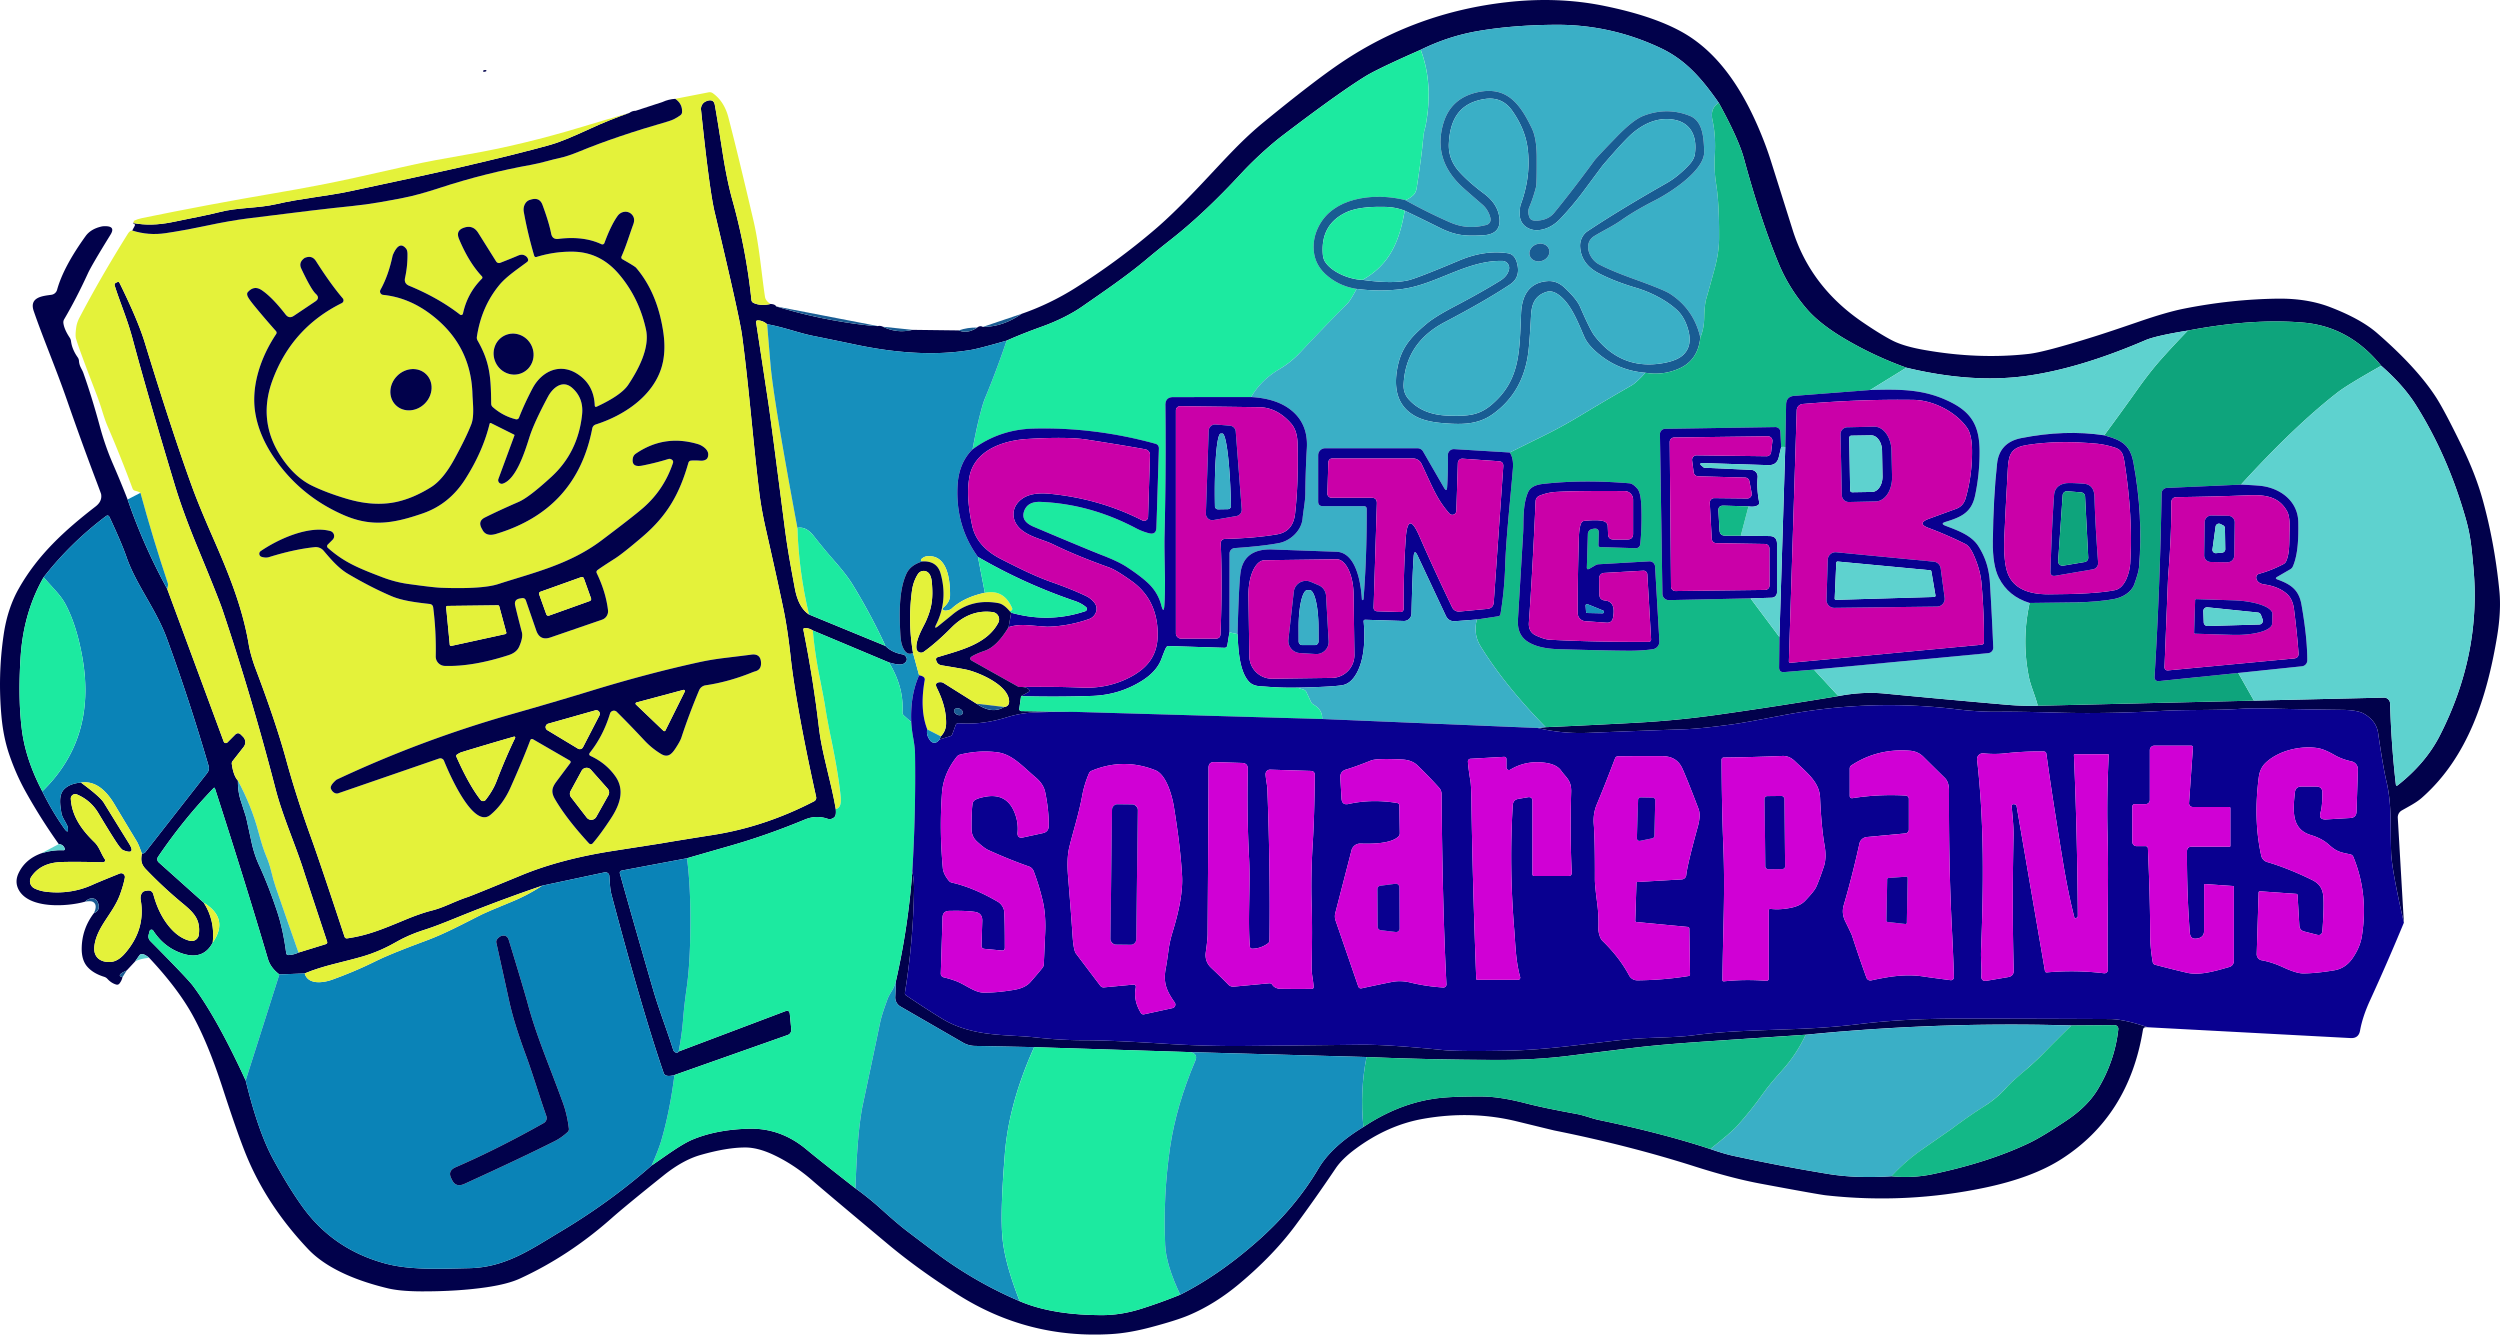
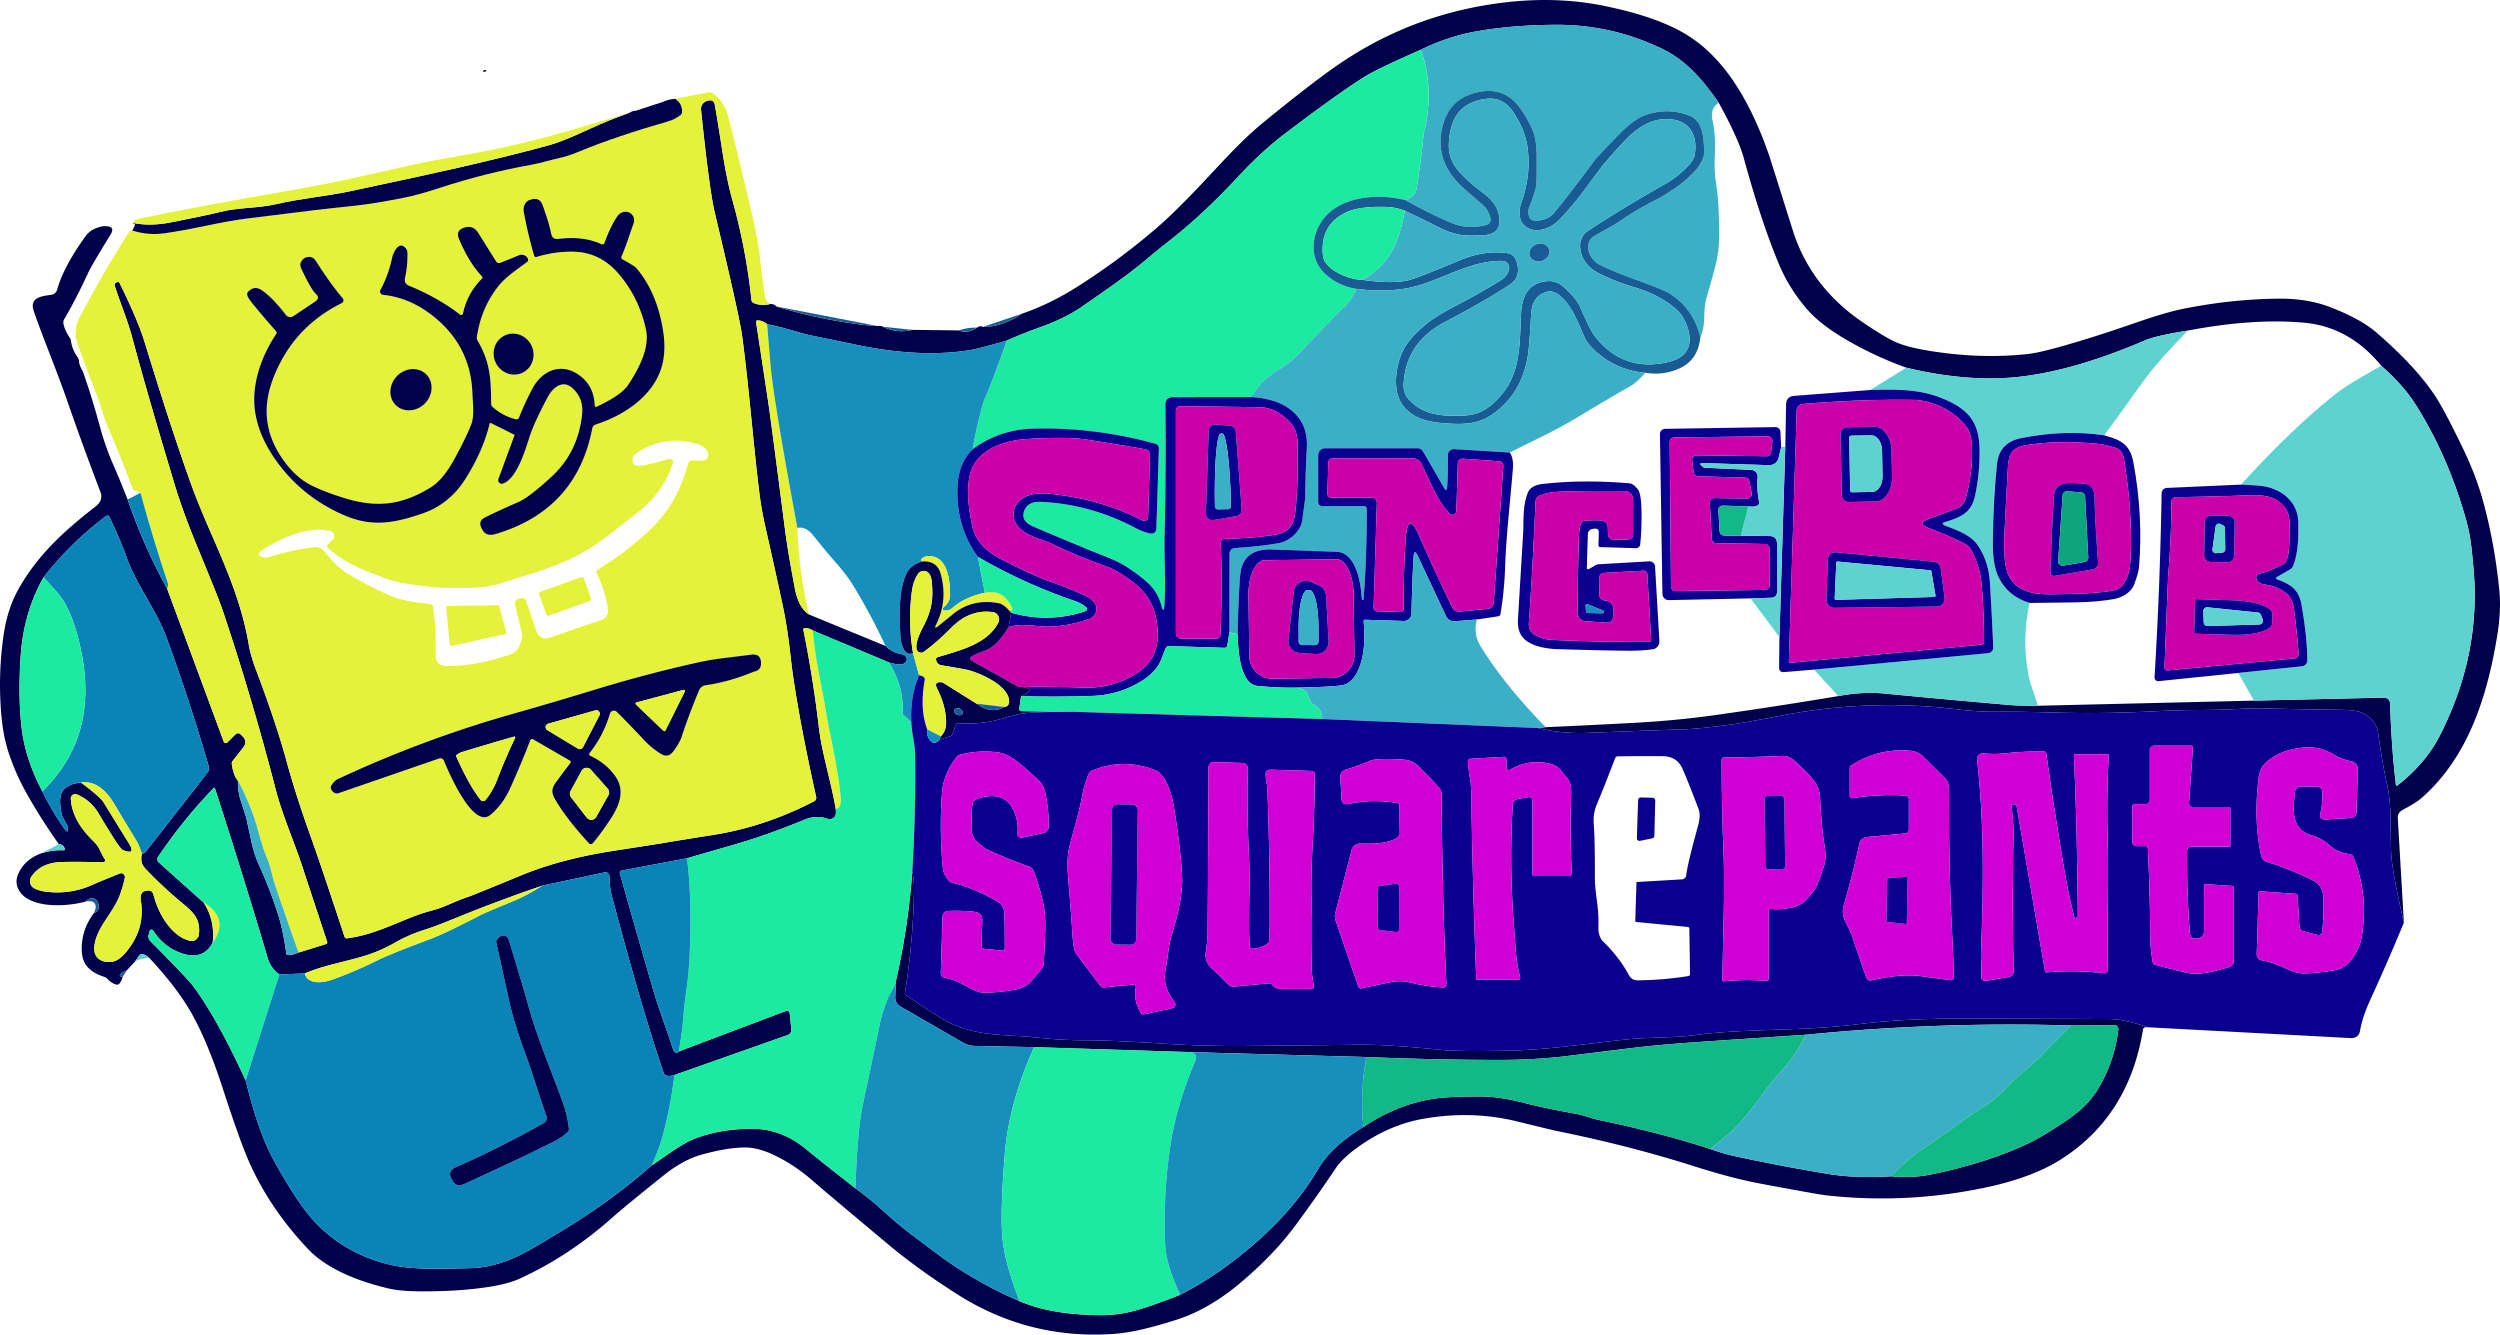
<svg xmlns="http://www.w3.org/2000/svg" xmlns:ns1="http://sodipodi.sourceforge.net/DTD/sodipodi-0.dtd" xmlns:ns2="http://www.inkscape.org/namespaces/inkscape" version="1.1" viewBox="0 0 614.907 328.256" width="614.907" height="328.256" id="svg317" ns1:docname="下载.svg" ns2:version="1.3.2 (091e20e, 2023-11-25, custom)">
  <defs id="defs317" />
  <ns1:namedview id="namedview317" pagecolor="#ffffff" bordercolor="#000000" borderopacity="0.25" ns2:showpageshadow="2" ns2:pageopacity="0.0" ns2:pagecheckerboard="0" ns2:deskcolor="#d1d1d1" ns2:zoom="1.1644034" ns2:cx="307.45357" ns2:cy="164.4619" ns2:window-width="1366" ns2:window-height="705" ns2:window-x="-8" ns2:window-y="-8" ns2:window-maximized="1" ns2:current-layer="svg317" />
  <path fill="#01014b" d="m 591.265,226.948 q -3,-13.08 -3.14,-17.37 c -0.22,-7.2 0.18,-11.69 -1.15,-17.41 q -0.84,-3.58 -2.04,-11.84 -0.43,-3.02 -3.49,-4.78 -1.58,-0.9 -5.36,-0.95 -9.99,-0.12 -17.21,-0.31 -4.93,-0.14 -7.7,0.05 c -6.56,0.44 -12.83,0.17 -19.23,0.51 q -13.95,0.76 -25.45,0.44 -10.81,-0.29 -14.44,-0.23 -5.18,0.09 -10.76,-0.6 -21.39,-2.62 -42.86,1.49 -9.54,1.83 -12.07,2.18 -8.04,1.11 -12.21,1.25 -11.78,0.4 -23.55,0.88 -6.33,0.26 -12.41,-1.2 l 1.99,-0.2 q 10.7,-0.47 21.99,-1.08 10.22,-0.56 19.89,-1.92 15.24,-2.15 30.1,-4.65 5.92,-1.14 11.37,-0.62 15.09,1.46 30.19,2.77 3.61,0.31 7.49,0.23 l 53.17,-1.26 31.96,-0.74 a 1.5,1.49 88.5 0 1 1.53,1.46 q 0.29,10.16 1.41,19.86 0.06,0.56 0.5,0.21 6.85,-5.39 10.32,-12.19 10.24,-20.05 8.26,-41.36 c -0.48,-5.21 -0.71,-7.88 -1.92,-12.13 q -4.41,-15.45 -12.29,-27.93 -3.05,-4.81 -8.46,-9.54 -7.8,-9.61 -19.09,-10.61 -12.48,-1.1 -28.47,1.95 -7.9,1.27 -10.52,2.4 -16.51,7.09 -29.69,8.82 -13.14,1.73 -29.03,-2.09 -7.7,-2.77 -14.7,-6.84 -6.56,-3.81 -9.89,-7.72 -4.37,-5.13 -6.83,-11.09 -4.41,-10.65 -8.53,-25.79 -1.32,-4.85 -6.19,-13.71 c -4.2,-5.99 -8.1,-10.55 -14.35,-13.49 q -12.26,-5.77 -25.73,-5.7 -10.52,0.06 -19.14,1.54 -7.24,1.24 -14.09,4.6 -10.65,4.69 -13.7,6.58 -6.69,4.15 -20.27,14.5 c -3.19,2.43 -7.2,6.11 -10.15,9.3 q -9.07,9.81 -17.14,16.15 -3.74,2.94 -6.27,5.08 c -5.03,4.25 -11.7,8.72 -15.67,11.5 -2.89,2.02 -6.56,3.77 -10.07,5.02 q -4.76,1.71 -8.58,3.41 -6.7,1.93 -8.68,2.27 -12.35,2.12 -28.51,-1.29 -5.19,-1.09 -10.39,-2.14 c -3.49,-0.69 -7.44,-2.21 -11.33,-2.87 q -1.05,-0.92 -2.27,-0.94 -0.52,0 -0.44,0.5 1.58,10.21 3.1,20.42 0.57,3.83 3.97,30.26 c 0.65,5.04 1.39,9.02 2.45,14.71 q 0.88,4.76 3.48,6.44 l 18.82,7.74 q 1.55,1.61 4.22,2.08 0.5,0.09 0.78,0.51 0.68,0.98 -0.49,1.75 -0.83,0.55 -3.65,-0.28 l -18.74,-7.87 q -0.92,-0.58 -1.86,-0.6 -0.55,-0.02 -0.44,0.52 2.43,12.05 3.84,24.23 c 0.7,6.05 2.99,13.1 4.11,19.79 q 0.13,1.39 -0.22,1.84 a 1.61,1.65 28.8 0 1 -1.79,0.54 q -2.82,-0.96 -5.61,0.2 -9.4,3.89 -18.21,6.41 -5.48,1.57 -10.77,3.1 l -15.97,3.01 q -0.7,0.13 -0.51,0.81 3.29,11.74 8.16,28.51 c 1.43,4.91 3.3,9.63 4.94,14.81 a 1.03,1 89.8 0 0 0.64,0.65 q 0.49,0.15 0.69,-0.26 l 26.24,-9.91 q 1.01,-0.38 1.11,0.69 l 0.36,3.78 a 1.34,1.33 77.9 0 1 -0.89,1.39 l -27.85,9.84 q -2.25,0.63 -2.65,-0.52 -5.26,-15.27 -12.8,-43.73 c -0.41,-1.55 -0.42,-2.89 -0.56,-4.73 a 0.96,0.97 82.1 0 0 -1.16,-0.87 l -15.34,3.27 q -11.2,3.83 -21.74,8.15 -4.52,1.85 -7.16,2.69 -3.86,1.21 -7.04,3.03 -4.06,2.33 -8.24,3.55 c -5.09,1.48 -9.62,2.23 -14.25,4.17 l -6.23,0.25 q -2.17,-1.64 -2.82,-3.84 -5.46,-18.49 -13.04,-41.96 a 0.17,0.17 0 0 0 -0.28,-0.07 q -7.46,7.72 -13.71,16.95 a 1.04,1.04 0 0 0 0.17,1.35 l 11.08,9.92 q 2.8,4.37 2.21,9.8 -2.27,4.34 -7.33,2.75 -4.57,-1.45 -7.32,-5.69 a 0.49,0.48 35.7 0 0 -0.88,0.14 l -0.23,0.86 q -0.23,0.92 0.43,1.6 9.12,9.2 10.46,10.99 5.86,7.83 12.97,23.28 3.06,12.53 6.72,19.28 3.86,7.1 7.37,11.95 7.44,10.25 20.07,13.74 c 6.15,1.7 13.24,1.36 20.8,1.2 8.95,-0.18 15.24,-4.67 22.6,-9.07 q 12.1,-7.23 22.29,-16.19 c 3.26,-2.18 7.16,-5.19 10.21,-6.44 q 5.82,-2.39 13.68,-2.61 7.87,-0.21 14.25,5.15 2.71,2.27 12,9.53 3.24,2.31 6.43,5.19 3.98,3.6 6.28,5.34 7.26,5.52 9.41,7.04 8.66,6.08 18.27,10.18 c 6.17,2.65 13.47,3.41 20.11,3.43 q 4.79,0.02 9.8,-1.57 4.8,-1.52 9.58,-3.46 9.32,-4.7 18.67,-12.88 9.54,-8.34 15.33,-18.16 3.24,-5.48 11.05,-10.22 8.76,-5.83 18.02,-7.04 3.74,-0.49 11.11,-0.45 4.5,0.02 10.89,1.69 4.3,1.12 12.4,2.6 c 1.83,0.33 3.92,1.16 5.42,1.47 q 15.66,3.26 27.48,7.16 3.35,1.17 5.64,1.67 11.61,2.53 23.35,4.46 6.93,1.14 15.56,0.57 5.22,0.52 10.19,-0.53 13.75,-2.91 23.67,-7.64 3.28,-1.56 9.3,-5.61 5.08,-3.42 7.57,-7.55 4.22,-6.99 5.08,-14.83 a 0.92,0.91 2.8 0 0 -0.92,-1.01 l -10.61,0.08 q -32.59,-0.97 -65.36,2.28 -12.4,0.82 -25.48,1.72 -10.4,0.72 -16.47,1.45 -8.21,0.99 -16.43,2.03 -8.24,1.03 -17.69,1 -15.97,-0.04 -31.95,-0.72 l -43.17,-1.2 -38.58,-1.23 -14.59,-0.3 a 6.04,6.05 60.6 0 1 -2.91,-0.81 l -15.38,-8.88 a 2.58,2.59 16.4 0 1 -1.29,-2.37 l 0.19,-3.98 q 3.02,-13.34 4.01,-26.92 0.45,2.26 0.42,4.5 -0.19,12.74 -2.23,25.32 -0.08,0.48 0.33,0.75 4.92,3.31 8.65,5.6 c 7.7,4.73 16.27,3.92 22.95,4.68 q 6.4,0.72 12.19,0.72 6.35,-0.01 19.84,0.85 10.05,0.65 19.81,0.55 11.59,-0.11 28.05,-0.3 6.87,-0.09 20.46,1.3 3.7,0.38 15.89,0.16 c 9.28,-0.17 18.28,-1.56 28.55,-2.69 5.97,-0.65 12.12,-0.41 17.42,-1.12 q 5.56,-0.75 13.04,-1.07 c 11.01,-0.47 17.61,-0.45 27.28,-1.63 q 11.13,-1.37 24.11,-1.37 19.23,0.01 37.7,0.1 3.62,0.02 9.39,2.02 -0.54,-0.06 -0.84,0.09 -0.26,0.13 -0.34,0.65 -3.47,21.12 -20.1,31.73 -7.08,4.51 -18.61,6.95 -19.41,4.11 -39.2,1.92 -1.78,-0.19 -16.22,-2.89 -6.93,-1.3 -15.98,-4.18 -16.2,-5.17 -34.59,-8.87 -0.14,-0.02 -9.3,-2.26 -11.11,-2.71 -22.96,-0.63 -8.75,1.53 -16.68,7.39 -3.3,2.43 -4.91,4.82 -5.25,7.78 -9.93,14.08 -5.43,7.31 -13.71,14.25 -6.03,5.06 -12.48,7.78 -3.02,1.28 -9.36,2.96 -5.31,1.41 -9.66,1.67 -20.49,1.25 -37.76,-9.69 -9.7,-6.14 -17.21,-12.42 -15.51,-12.97 -18.6,-15.67 -4.53,-3.95 -9.6,-6.33 -3.77,-1.76 -6.79,-1.78 -4.54,-0.03 -11.07,1.83 -4.38,1.24 -9.14,5.05 -9.43,7.55 -12.85,10.58 -10.45,9.25 -22.48,14.78 -2.93,1.35 -8.1,2.12 -7.08,1.05 -16.08,1.03 -5.24,-0.02 -8.25,-0.74 c -7,-1.67 -14.88,-4.6 -19.66,-9.66 q -10.18,-10.75 -15.29,-23.28 -2.11,-5.19 -5.74,-16.35 -3.61,-11.1 -7.43,-17.99 -3.65,-6.58 -10.64,-14.03 -1.81,-1.51 -2.47,-0.52 -0.5,0.74 -0.97,1.4 l -2.08,2.24 q -2.76,1.22 -1.04,1.65 -0.17,0.81 -0.72,1.53 -0.33,0.43 -0.84,0.28 -1.2,-0.35 -2.16,-1.41 a 1.73,1.62 75.4 0 0 -0.76,-0.48 q -2.77,-0.85 -4.22,-2.55 -1.36,-1.6 -1.33,-4.46 0.06,-4.8 3,-8.66 1.62,-0.64 1.07,-2.36 -0.35,-1.09 -1.24,-1.25 -0.98,-0.18 -1.97,0.78 c -4.43,1.26 -13.91,1.85 -16.4,-3 q -0.99,-1.93 0.04,-4.06 1.65,-3.42 5.61,-4.84 2.7,-0.85 5.36,-0.74 0.52,0.02 0.34,-0.47 -0.37,-0.98 -1.45,-1.04 -4.54,-6.39 -8.28,-13.14 -2.24,-4.06 -3.86,-8.77 -1.46,-4.24 -1.94,-9.33 -0.96,-10.25 0.54,-20.37 0.94,-6.37 3.72,-11.27 c 4.68,-8.27 11.23,-14.25 18.87,-20.16 q 1.68,-1.29 1.36,-3.07 -0.02,-0.11 -1.06,-2.88 -3.67,-9.67 -7.32,-20.18 c -2.82,-8.11 -5.84,-15.1 -8.19,-21.94 -1.18,-3.46 2.26,-3.71 4.34,-4 a 1.69,1.69 0 0 0 1.41,-1.24 q 1.56,-5.63 7.01,-13.19 1.29,-1.79 3.99,-2.38 0.38,-0.08 1.05,-0.06 2.32,0.08 1.1,2.06 -4.63,7.49 -5.57,9.53 -2.83,6.17 -5.82,11.26 -0.28,0.46 -0.21,1 0.2,1.53 1.55,3.57 a 1.98,2.03 23.9 0 1 0.32,0.86 q 0.26,2.03 1.66,4 0.27,0.39 0.3,0.87 c 0.09,1.35 0.76,2.02 1.08,2.95 q 2.12,5.99 4.08,13.23 1.27,4.69 3.14,9.02 1.89,4.34 3.66,8.86 3.9,11.34 9.75,22.03 l 13.89,37.53 a 0.55,0.55 0 0 0 0.91,0.2 l 1.89,-1.9 q 0.72,-0.72 1.44,0 l 0.52,0.52 a 1.87,1.88 41.4 0 1 0.15,2.48 l -2.73,3.49 a 0.91,0.94 58.9 0 0 -0.19,0.71 q 0.38,2.85 1.5,4.1 -0.03,2.64 0.67,4.82 1.34,4.17 1.35,4.2 0.62,2.81 1.29,5.94 0.69,3.22 1.87,5.77 2.4,5.19 4.54,11.66 1.39,4.22 2.16,10.01 0.07,0.52 0.59,0.5 1.23,-0.05 2.44,-0.61 l 6.69,-2.07 q 0.5,-0.16 0.33,-0.66 -5.34,-16.14 -5.5,-16.63 c -2.07,-6.73 -5.37,-13.97 -7.13,-20.75 q -5.87,-22.68 -13.04,-44.05 -1.01,-3.01 -6.12,-15.36 -3.65,-8.81 -5.67,-15.51 -6.76,-22.42 -10.38,-35.96 c -1.32,-4.93 -3.1,-8.94 -4.4,-13.09 a 0.55,0.56 68.3 0 1 0.29,-0.66 l 0.37,-0.17 q 0.36,-0.16 0.53,0.19 4.51,9.14 6.22,14.71 6.75,22.04 11.62,35.43 1.69,4.64 4.97,12.12 c 3.9,8.89 7.43,17.38 9,26.84 0.29,1.74 1.06,4.24 1.65,5.78 q 4.99,13.17 7.5,22.32 2.5,9.12 6.04,18.92 2.32,6.42 8.34,24.67 0.17,0.51 0.7,0.43 c 4.9,-0.71 8.44,-2.16 14.16,-4.54 q 3.85,-1.6 6.62,-2.3 c 3.08,-0.78 5.48,-2.22 8.79,-3.31 q 1.23,-0.41 13.19,-5.35 9.64,-3.98 22.48,-5.99 11.72,-1.83 11.91,-1.86 3.91,-0.68 12.78,-2.08 12.78,-2.01 24.89,-8.29 a 0.96,0.96 0 0 0 0.49,-1.05 q -2.8,-12.61 -4.52,-22.52 -1.24,-7.17 -1.73,-11.71 -0.76,-6.95 -1.74,-11.73 -1.37,-6.64 -4.37,-19.88 -1.14,-5 -1.67,-9.4 c -1.55,-12.81 -2.5,-25.66 -4.2,-38.31 q -0.62,-4.59 -6.74,-30.32 -1.3,-5.47 -3.35,-25.16 a 2.02,2.02 0 0 1 1.18,-2.05 q 0.25,-0.11 0.3,-0.13 1.63,-0.54 1.91,0.98 0.56,3.06 1.92,11.78 1.07,6.86 2.42,11.68 3.36,12.04 4.67,24.52 0.06,0.51 0.52,0.73 1.8,0.83 4.18,0.25 1.13,0.07 1.38,0.61 11.23,3.44 23.01,4.71 1.04,0.11 2,0.12 0.66,-0.14 1.25,0.17 3.52,1.7 7.27,0.76 l 11.36,0.14 q 2.2,0.9 4.54,-0.69 0.73,-0.58 1.4,-0.17 4.94,-0.01 9.55,-3.22 6.91,-2.4 13.21,-6.36 10.36,-6.52 19.63,-14.44 4.64,-3.96 11.54,-11.28 c 6.25,-6.63 9.82,-10.69 15.28,-15.16 q 12.27,-10.04 18.9,-14.51 18.37,-12.38 40.8,-14.9 12.55,-1.42 23.93,0.91 11.85,2.41 19,6.35 c 8.83,4.87 14.61,13.69 18.78,23.25 q 1.9,4.38 3.16,8.35 0.03,0.08 5.42,17.19 4.38,13.92 17.17,22.64 4.35,2.97 7.24,4.47 2.76,1.44 7.7,2.33 13.49,2.42 25.94,1.02 3.91,-0.44 16.03,-4.24 3.89,-1.22 10.95,-3.65 6.81,-2.35 11.06,-3.21 11.63,-2.33 23.14,-2.49 7.28,-0.1 12.96,2.08 7.52,2.89 11.52,6.36 9.73,8.45 14.45,15.7 2.13,3.27 6.52,12.31 3.3,6.81 5.01,12.93 2.99,10.77 4.14,22.61 0.47,4.92 -0.61,11.32 c -2.43,14.5 -7.03,29.39 -18.47,39.45 -1.38,1.23 -3.31,2.18 -4.95,3.13 a 1.95,1.95 0 0 0 -0.97,1.8 z m -580.54,-84.96 q -4.97,8.69 -5.67,19.7 -0.64,10.21 0.32,17.81 0.93,7.34 5.03,15.15 2.4,4.88 5.37,9.09 1.2,1.7 0.88,-0.36 -0.04,-0.27 -0.85,-1.69 -0.57,-1 -0.7,-1.74 c -0.32,-1.95 -0.77,-4.51 0.8,-5.95 q 1.38,-1.29 4.01,-1.51 4.69,3.46 5.6,4.93 3.34,5.43 6.2,10.04 1.8,2.9 -1.38,1.67 -0.54,-0.21 -1.64,-1.87 -1.53,-2.3 -4.5,-7.27 -1.87,-3.13 -5.26,-4.58 a 1.1,1.09 9.5 0 0 -1.52,1.08 c 0.26,4.23 2.67,7.63 5.77,10.62 1.29,1.25 1.57,2.73 2.59,4.22 a 0.48,0.49 73.3 0 1 -0.41,0.76 q -7.41,-0.17 -10.41,-0.05 -4.97,0.21 -7.25,3.61 a 1.96,1.97 30 0 0 0.76,2.86 q 1.38,0.68 3.14,0.86 5.94,0.62 11.16,-1.75 1.47,-0.67 6.69,-2.77 a 0.93,0.92 84.4 0 1 1.25,1.03 q -0.33,1.79 -1.19,4.15 c -1.72,4.73 -5.76,7.92 -6.31,12.74 -0.3,2.67 1.53,4.02 4.05,3.83 q 1.8,-0.13 3.56,-2.19 5.04,-5.87 3.8,-13.03 a 1.93,1.31 82.8 0 1 1.13,-2.22 q 0.02,0 0.06,-0.01 1.56,-0.46 1.93,0.9 1.27,4.69 3.83,7.81 2.38,2.89 5.17,3.55 a 1.78,1.78 0 0 0 2.18,-1.54 c 0.42,-3.65 -1.12,-5.29 -3.94,-7.62 q -4.81,-3.97 -9.13,-8.49 c -1.14,-1.2 -1.25,-2.25 -0.94,-3.79 l 0.29,-0.05 q 0.37,-0.07 0.6,-0.37 l 15.17,-19.41 a 1.94,1.93 56 0 0 0.34,-1.76 q -4.72,-16.18 -10.26,-31.33 c -2.63,-7.2 -7.56,-13.2 -9.92,-20.01 q -1.22,-3.52 -4.17,-9.82 -0.33,-0.69 -0.94,-0.23 -8.7,6.56 -15.29,15 z" id="path207" />
  <path fill="#3aafc6" d="m 422.755,25.288 q -2.18,1.36 -1.55,4.24 0.86,3.92 0.58,8.63 -0.22,3.69 0.34,7.2 0.77,4.84 0.71,13.4 -0.03,3.39 -1.11,7.39 -1.3,4.78 -2.02,7.22 -0.47,1.6 -0.53,4.79 -0.05,2.71 -0.96,4.86 -1.61,-7 -7.49,-10.78 -1.51,-0.97 -8.74,-3.58 -5.74,-2.07 -8.72,-3.65 c -2.42,-1.29 -3.96,-5.23 -1.09,-6.97 2.57,-1.55 4.5,-2.39 6.75,-3.98 q 3.22,-2.27 8.22,-4.82 c 3.83,-1.96 12.18,-7.38 12.02,-11.97 -0.11,-3.19 -0.26,-7.45 -3.51,-8.76 q -5.58,-2.25 -11.39,-0.04 -2.53,0.97 -6.47,5.02 -5.05,5.19 -5.65,6.02 -5.29,7.24 -9.89,12.86 -1.38,1.69 -4.05,1.9 -1.54,0.12 -1.92,-0.62 a 3.4,2.91 46.2 0 1 -0.15,-2.66 q 0.99,-2.34 1.68,-5.04 0.19,-0.76 0.16,-7.33 -0.01,-4.59 -1.19,-7.04 c -2.96,-6.2 -6.31,-10.55 -13.59,-8.84 q -6.36,1.5 -8.17,7.56 -2.64,8.83 4.51,15.57 0.78,0.74 5.07,4.44 c 1.01,0.87 1.72,2.09 2,3.4 a 1.37,1.37 0 0 1 -1,1.61 c -3.01,0.78 -5.83,0.75 -9.07,-0.68 q -5.55,-2.44 -10.85,-5.4 1.01,-0.43 1.81,-1.13 0.76,-0.66 0.94,-1.79 1.27,-8.02 1.65,-12.68 0.07,-0.91 0.39,-2.03 0.18,-0.6 0.41,-2.05 1.52,-9.4 -1.44,-17.32 6.85,-3.36 14.09,-4.6 8.62,-1.48 19.14,-1.54 13.47,-0.07 25.73,5.7 c 6.25,2.94 10.15,7.5 14.35,13.49 z" id="path208" />
  <path fill="#1ceaa0" d="m 349.445,12.238 q 2.96,7.92 1.44,17.32 -0.23,1.45 -0.41,2.05 -0.32,1.12 -0.39,2.03 -0.38,4.66 -1.65,12.68 -0.18,1.13 -0.94,1.79 -0.8,0.7 -1.81,1.13 c -6.95,-1.82 -17.15,-1 -21.08,5.97 q -1.87,3.31 -1.42,6.86 0.42,3.31 3.19,5.68 3.13,2.67 7.3,3.31 -1.54,2.88 -2.24,3.58 -5.91,5.93 -11.62,12.04 -2.27,2.44 -5.13,4.12 -4.48,2.63 -6.97,6.86 l -19.12,0.02 q -1.98,0 -1.95,1.98 0.17,16.09 -0.21,32.1 c -0.12,5.09 0.32,11.56 -0.03,17 q -0.16,2.45 -0.78,0.08 -0.86,-3.26 -3.43,-5.59 -1.88,-1.71 -5,-3.76 -2,-1.32 -5.73,-2.78 -4.19,-1.63 -17.16,-7.12 c -1.82,-0.77 -3.11,-1.92 -2.39,-3.91 q 0.86,-2.35 4.02,-2.23 12.16,0.5 23.44,6.46 1.58,0.83 3.23,1.25 1.77,0.45 1.83,-1.38 l 0.61,-19.43 q 0.03,-0.97 -0.91,-1.22 -14.9,-4.1 -29.98,-3.71 -8.33,0.22 -14.95,5.11 0.71,-3.9 1.46,-7.02 0.97,-4.03 1.56,-5.44 2.8,-6.71 5.37,-14.29 3.82,-1.7 8.58,-3.41 c 3.51,-1.25 7.18,-3 10.07,-5.02 3.97,-2.78 10.64,-7.25 15.67,-11.5 q 2.53,-2.14 6.27,-5.08 8.07,-6.34 17.14,-16.15 c 2.95,-3.19 6.96,-6.87 10.15,-9.3 q 13.58,-10.35 20.27,-14.5 3.05,-1.89 13.7,-6.58 z" id="path209" />
  <ellipse fill="#01014b" cx="114.776" cy="36.676" transform="rotate(-9.4)" rx="0.43" ry="0.21" id="ellipse209" />
  <path fill="#195c93" d="m 418.215,83.018 q -0.58,5.51 -5.03,7.55 -4.02,1.85 -8.48,1.12 -6.9,-0.55 -12.1,-5.15 -2.12,-1.89 -2.88,-3.6 c -1.57,-3.54 -3.28,-8.25 -6.39,-10.45 q -1.57,-1.11 -2.86,-0.72 c -2.89,0.87 -3.76,2.93 -3.9,5.88 q -0.32,6.17 -0.65,8.87 -1.23,10.01 -8.81,15.38 c -3.77,2.68 -7.96,2.54 -12.41,2.16 q -4.1,-0.35 -6.54,-1.67 -5.78,-3.14 -4.6,-11.05 c 0.82,-5.45 3.13,-8.21 7.4,-11.77 q 2.07,-1.72 6.72,-4.16 6.6,-3.46 11.26,-6.34 1.85,-1.14 2.22,-2.79 a 1.72,1.72 0 0 0 -1.65,-2.1 c -8.83,-0.17 -16.32,5.89 -24.9,6.95 q -5.38,0.66 -10.94,-0.07 -4.17,-0.64 -7.3,-3.31 -2.77,-2.37 -3.19,-5.68 -0.45,-3.55 1.42,-6.86 c 3.93,-6.97 14.13,-7.79 21.08,-5.97 q 5.3,2.96 10.85,5.4 c 3.24,1.43 6.06,1.46 9.07,0.68 a 1.37,1.37 0 0 0 1,-1.61 c -0.28,-1.31 -0.99,-2.53 -2,-3.4 q -4.29,-3.7 -5.07,-4.44 -7.15,-6.74 -4.51,-15.57 1.81,-6.06 8.17,-7.56 c 7.28,-1.71 10.63,2.64 13.59,8.84 q 1.18,2.45 1.19,7.04 0.03,6.57 -0.16,7.33 -0.69,2.7 -1.68,5.04 a 3.4,2.91 46.2 0 0 0.15,2.66 q 0.38,0.74 1.92,0.62 2.67,-0.21 4.05,-1.9 4.6,-5.62 9.89,-12.86 0.6,-0.83 5.65,-6.02 3.94,-4.05 6.47,-5.02 5.81,-2.21 11.39,0.04 c 3.25,1.31 3.4,5.57 3.51,8.76 0.16,4.59 -8.19,10.01 -12.02,11.97 q -5,2.55 -8.22,4.82 c -2.25,1.59 -4.18,2.43 -6.75,3.98 -2.87,1.74 -1.33,5.68 1.09,6.97 q 2.98,1.58 8.72,3.65 7.23,2.61 8.74,3.58 5.88,3.78 7.49,10.78 z m -72.7,-31.2 q -2.25,-0.85 -4.6,-0.92 c -3.11,-0.09 -7.14,0.04 -9.93,1.39 q -6.11,2.96 -5.64,10.09 0.08,1.24 0.57,2 c 1.78,2.78 6.45,4.43 9.2,4.46 q 7.25,1.01 11.18,0.12 2.22,-0.5 12.67,-4.91 6.2,-2.62 11.97,-1.75 1.59,0.25 2.17,2.31 1.01,3.57 -1.71,5.37 -6.06,4.02 -16.01,9.24 -9.69,5.08 -10.15,15.36 -0.09,2.12 1.26,3.63 3.41,3.82 9.67,4.02 c 4.78,0.15 7.56,0.01 10.75,-2.72 7.14,-6.1 6.79,-13.32 7.22,-22.47 q 0.35,-7.41 6.49,-7.89 2.3,-0.18 4.24,1.64 2.95,2.78 3.76,4.64 2.52,5.8 3.55,7.14 6.6,8.59 16.96,6.73 3.44,-0.61 4.93,-2.07 2.21,-2.16 1.22,-5.91 -0.85,-3.24 -2.79,-5.05 c -2.51,-2.34 -6.36,-4.38 -10.26,-5.53 q -5.09,-1.51 -8.95,-3.5 -4.37,-2.25 -4.63,-6.52 c -0.1,-1.51 0.6,-3.04 1.85,-3.87 q 7.78,-5.19 19.42,-11.81 2.87,-1.63 5.58,-4.55 1.19,-1.28 1.38,-2.63 c 0.6,-4.22 -0.94,-7.84 -5.52,-8.47 q -4.83,-0.67 -9.51,3.11 -2.1,1.69 -7.68,8.22 -0.05,0.06 -4.73,6.36 -2.46,3.31 -5.57,6.63 -2.34,2.49 -5.2,2.87 c -2.39,0.33 -4.86,-1.14 -4.87,-3.79 q -0.01,-1.79 0.22,-2.43 2.63,-7.13 1.7,-14.02 -0.63,-4.63 -3.77,-9.1 -2.5,-3.54 -6.79,-2.88 c -6.22,0.97 -8.48,5.02 -8.8,10.86 q -0.21,4.03 2.69,7.17 2.36,2.56 5.98,5.25 3.17,2.36 3.71,5.58 0.74,4.43 -4.04,4.66 c -4.08,0.2 -6.53,0.17 -10.64,-1.89 q -4.22,-2.1 -8.55,-4.17 z" id="path210" />
  <path fill="#e4f23a" d="m 189.525,74.758 q -2.38,0.58 -4.18,-0.25 -0.46,-0.22 -0.52,-0.73 -1.31,-12.48 -4.67,-24.52 -1.35,-4.82 -2.42,-11.68 -1.36,-8.72 -1.92,-11.78 -0.28,-1.52 -1.91,-0.98 -0.05,0.02 -0.3,0.13 a 2.02,2.02 0 0 0 -1.18,2.05 q 2.05,19.69 3.35,25.16 6.12,25.73 6.74,30.32 c 1.7,12.65 2.65,25.5 4.2,38.31 q 0.53,4.4 1.67,9.4 3,13.24 4.37,19.88 0.98,4.78 1.74,11.73 0.49,4.54 1.73,11.71 1.72,9.91 4.52,22.52 a 0.96,0.96 0 0 1 -0.49,1.05 q -12.11,6.28 -24.89,8.29 -8.87,1.4 -12.78,2.08 -0.19,0.03 -11.91,1.86 -12.84,2.01 -22.48,5.99 -11.96,4.94 -13.19,5.35 c -3.31,1.09 -5.71,2.53 -8.79,3.31 q -2.77,0.7 -6.62,2.3 c -5.72,2.38 -9.26,3.83 -14.16,4.54 q -0.53,0.08 -0.7,-0.43 -6.02,-18.25 -8.34,-24.67 -3.54,-9.8 -6.04,-18.92 -2.51,-9.15 -7.5,-22.32 c -0.59,-1.54 -1.36,-4.04 -1.65,-5.78 -1.57,-9.46 -5.1,-17.95 -9,-26.84 q -3.28,-7.48 -4.97,-12.12 -4.87,-13.39 -11.62,-35.43 -1.71,-5.57 -6.22,-14.71 -0.17,-0.35 -0.53,-0.19 l -0.37,0.17 a 0.55,0.56 68.3 0 0 -0.29,0.66 c 1.3,4.15 3.08,8.16 4.4,13.09 q 3.62,13.54 10.38,35.96 2.02,6.7 5.67,15.51 5.11,12.35 6.12,15.36 7.17,21.37 13.04,44.05 c 1.76,6.78 5.06,14.02 7.13,20.75 q 0.16,0.49 5.5,16.63 0.17,0.5 -0.33,0.66 l -6.69,2.07 q -2.88,-8.12 -5.62,-16.12 -0.57,-1.66 -1.1,-3.89 -0.48,-1.98 -1.29,-3.87 -0.8,-1.88 -1.85,-5.8 -1.69,-6.37 -5.05,-12.61 -1.12,-1.25 -1.5,-4.1 a 0.91,0.94 58.9 0 1 0.19,-0.71 l 2.73,-3.49 a 1.87,1.88 41.4 0 0 -0.15,-2.48 l -0.52,-0.52 q -0.72,-0.72 -1.44,0 l -1.89,1.9 a 0.55,0.55 0 0 1 -0.91,-0.2 l -13.89,-37.53 q 0.27,-1.02 0.16,-1.37 -3.69,-11.06 -6.75,-22.29 -0.53,-0.33 -1.28,-0.5 -0.49,-0.1 -0.67,-0.57 -2.98,-8.02 -6.15,-15.35 -0.58,-1.33 -1.36,-3.89 -0.62,-2 -1.35,-3.91 -4.41,-11.43 -5.05,-13.75 -0.21,-0.74 0.05,-2.64 0.16,-1.23 0.81,-2.47 5.1,-9.76 11.89,-20.62 0.54,-0.85 1.09,-0.82 3.99,1.28 8.21,0.65 4.36,-0.64 10.06,-1.84 5.8,-1.23 10.05,-1.77 17.8,-2.27 25.75,-3.06 c 4.47,-0.44 8.82,-1.28 12.45,-1.98 q 3.68,-0.7 9.07,-2.47 11.17,-3.66 22.74,-5.73 c 2.21,-0.39 4.91,-1.25 6.73,-1.63 q 2,-0.41 4.91,-1.61 9.07,-3.74 21.93,-7.43 1.45,-0.42 2.9,-1.46 0.42,-0.3 0.44,-0.82 0.09,-2.01 -1.68,-3.24 l 8.2,-1.6 q 0.59,-0.11 1.07,0.24 2.79,2.01 3.81,5.96 2.37,9.11 6.17,25.39 c 1.41,6.03 1.95,12.93 2.82,18.7 q 0.16,1.03 1.37,1.76 z m -43.24,24.93 q -0.21,-5.12 -4.31,-7.74 c -4.26,-2.73 -8.75,-0.66 -11.01,3.61 q -1.94,3.67 -3.31,7.17 a 0.65,0.66 17.7 0 1 -0.77,0.4 q -3.16,-0.78 -5.69,-3 -0.37,-0.33 -0.38,-0.83 c -0.08,-6.47 -0.27,-10.15 -3.34,-15.53 q -0.25,-0.43 -0.18,-0.92 1.12,-7.44 5.57,-12.8 c 1.69,-2.03 4.36,-3.8 6.75,-5.59 q 0.41,-0.3 0.24,-0.78 -0.21,-0.58 -0.86,-0.88 -0.67,-0.32 -1.57,0.07 -1.67,0.72 -4.4,1.78 a 0.84,0.83 64 0 1 -1,-0.35 l -4.4,-7.02 q -1.24,-1.97 -3.37,-1.32 -0.04,0.02 -0.08,0.03 -2.16,0.68 -1.27,2.8 2.41,5.77 5.63,9.18 a 0.42,0.42 0 0 1 -0.01,0.59 q -3.57,3.55 -4.65,8.56 a 0.45,0.46 24.7 0 1 -0.72,0.27 q -5.34,-4.14 -12.52,-7.1 -1.32,-0.55 -1.01,-1.94 0.63,-2.88 0.6,-5.84 0,-0.93 -0.34,-1.35 -1.67,-2.05 -3.2,1.42 a 1.95,2.69 54 0 0 -0.15,0.46 q -1.02,4.77 -2.95,8.24 a 0.84,0.84 0 0 0 0.65,1.25 q 6.07,0.62 11.41,4.55 10.22,7.52 10.56,19.91 c 0.05,1.76 0.52,5.3 -0.27,7.33 q -1.25,3.24 -4.15,8.55 -2.76,5.07 -5.75,6.95 -4.41,2.76 -8.64,3.66 -5.49,1.16 -12.05,-0.78 -5.01,-1.48 -8.67,-3.27 -3.93,-1.93 -7.06,-6.37 -6.41,-9.08 -2.61,-19.47 4.74,-12.93 17.07,-19.04 a 0.76,0.75 56.4 0 0 0.23,-1.17 q -2.99,-3.5 -6.58,-9.15 -0.97,-1.53 -2.73,-0.81 -0.16,0.07 -0.44,0.33 -1.07,0.98 -0.46,2.3 2.44,5.19 3.59,6.24 1.11,1.02 -0.14,1.86 l -5.28,3.54 q -1.16,0.78 -2.02,-0.33 -3.34,-4.3 -5.89,-6 -1.88,-1.25 -3.43,0.53 a 1.08,0.64 60.5 0 0 -0.02,0.98 q 0.29,0.69 1.84,2.57 2.39,2.91 5.11,5.97 0.33,0.37 0.05,0.79 c -3.71,5.56 -6.16,12.59 -5.14,19.19 q 0.87,5.61 4.62,11.14 6.39,9.41 17,14.09 c 6.92,3.05 12.28,2.18 19.59,-0.34 q 6.56,-2.26 10.49,-8.47 4.31,-6.8 5.95,-13.53 0.08,-0.34 0.4,-0.19 l 5.65,2.82 q 0.12,0.06 0.07,0.19 l -3.95,10.72 a 0.88,0.88 0 0 0 1.11,1.13 c 3.2,-1.08 5.28,-7.43 6.51,-11.36 q 1.13,-3.59 4.59,-10.04 c 1.15,-2.15 3.57,-4.25 5.96,-2.13 q 2.86,2.53 2.41,6.61 -1.01,9.25 -7.51,15.23 -5.51,5.07 -8.08,6.19 -4.85,2.11 -8.31,3.84 -1.86,0.92 -0.69,2.86 0.04,0.06 0.04,0.07 0.88,1.86 3.39,1.11 19.8,-5.94 23.66,-25.9 0.15,-0.8 0.92,-1.04 c 6.94,-2.22 13.93,-6.93 16.1,-13.92 q 1.23,-3.97 0.4,-9.17 -1.49,-9.43 -6.63,-15.44 -0.28,-0.34 -3.31,-2.06 -0.48,-0.27 -0.25,-0.78 c 1.13,-2.54 1.89,-5.17 2.87,-7.84 q 0.56,-1.52 -0.42,-2.49 a 2.2,2.35 39.6 0 0 -3.45,0.44 q -1.65,2.33 -3.23,6.64 a 0.53,0.53 0 0 1 -0.73,0.3 q -4.39,-2.07 -10.58,-1.31 -1.5,0.19 -1.79,-1.3 -0.54,-2.77 -2.13,-7.06 -0.72,-1.97 -2.88,-1.3 -0.07,0.03 -0.08,0.03 a 2.68,2.2 79.3 0 0 -1.64,3 q 0.93,5.18 2.54,10.72 0.15,0.5 0.64,0.34 4.39,-1.35 8.91,-1.28 6.65,0.09 11.24,5.44 5.03,5.87 6.73,13.74 c 0.97,4.53 -1.92,9.88 -4.36,13.54 q -1.71,2.58 -7.73,5.38 -0.5,0.23 -0.52,-0.32 z m -17.749,-8.016 a 5.08,4.88 64.2 0 0 2.183,-6.697 5.08,4.88 64.2 0 0 -6.605,-2.45 5.08,4.88 64.2 0 0 -2.183,6.697 5.08,4.88 64.2 0 0 6.605,2.45 z m -23.709,0.391 a 4.81,5.33 44.6 0 0 -7.167,0.418 4.81,5.33 44.6 0 0 -0.318,7.173 4.81,5.33 44.6 0 0 7.167,-0.418 4.81,5.33 44.6 0 0 0.318,-7.173 z m -24.212,41.885 1.2,-1.2 a 1.28,1.27 30.1 0 0 -0.57,-2.13 c -5.29,-1.43 -12.75,1.94 -17.12,4.93 a 0.79,0.79 0 0 0 0.21,1.41 q 1.04,0.32 1.87,0.06 6.12,-1.91 11.19,-2.44 a 2.55,2.55 0 0 1 2.22,0.9 c 1.94,2.3 3.75,4.36 6.05,5.71 q 5.59,3.29 10.62,5.44 c 2.69,1.15 6.24,1.57 9.36,1.92 q 0.81,0.09 0.91,0.9 0.75,5.9 0.62,12 a 2.3,2.3 0 0 0 2.22,2.34 q 6.82,0.22 15.7,-2.65 1.93,-0.63 2.58,-2.04 1.02,-2.28 0.69,-3.58 -1.21,-4.63 -1.65,-6.58 -0.34,-1.47 1.15,-1.73 l 0.47,-0.08 q 0.78,-0.13 1.03,0.61 l 2.53,7.33 q 0.9,2.62 3.52,1.71 l 12.67,-4.36 a 2.18,2.18 0 0 0 1.46,-2.32 q -0.52,-4.44 -2.76,-9.1 -0.22,-0.47 0.19,-0.79 0.87,-0.66 4.29,-2.84 1.96,-1.25 6.79,-5.38 c 6.04,-5.17 9.06,-10.43 11.26,-18.14 q 0.15,-0.51 0.67,-0.56 0.85,-0.08 2.28,0.02 0.75,0.06 1.31,-0.24 0.62,-0.32 0.62,-1.31 c 0.01,-1.26 -1.59,-2.24 -2.5,-2.51 q -8.29,-2.49 -15.33,2.35 a 1.69,1.66 78 0 0 -0.71,1.11 q -0.39,2.32 2.26,1.82 3.25,-0.63 6.46,-1.62 0.29,-0.09 0.51,-0.02 0.3,0.09 0.48,0.27 a 0.64,0.66 30.2 0 1 0.17,0.68 q -2.18,6.55 -7.27,11.02 -2.37,2.08 -10.34,8.08 c -7.89,5.93 -16.78,7.94 -25.4,10.73 q -3.94,1.27 -14.08,0.9 -1.74,-0.06 -8.1,-0.94 -3.13,-0.44 -6.28,-1.64 c -5.72,-2.18 -9.38,-3.63 -13.43,-7.24 a 0.55,0.55 0 0 1 -0.02,-0.8 z m 64.49,51.16 q 3.28,-4.14 4.93,-9.59 a 1,1.01 30.8 0 1 1.67,-0.43 q 3.06,3.03 6.82,7.05 1.82,1.94 4.03,3.28 c 1.64,1.01 2.59,0.16 3.52,-1.24 q 1.21,-1.82 1.52,-2.76 1.84,-5.63 4.36,-11.63 a 2.06,2.06 0 0 1 1.59,-1.23 q 5.79,-0.85 11.72,-3.28 0.08,-0.03 0.63,-0.2 1.35,-0.43 1.29,-2.05 -0.09,-2.33 -2.4,-2.01 -0.9,0.13 -6.27,0.78 -3.44,0.41 -6.23,1.01 -12.89,2.8 -27.15,7.18 -8.48,2.6 -19.34,5.69 -22.18,6.32 -42.9,16.04 a 1.28,1.23 9.3 0 0 -0.29,0.2 q -1.51,1.35 -1.21,2.08 a 1.74,1.32 69.1 0 0 1.8,1.12 l 24.8,-8.55 a 0.96,0.97 69.6 0 1 1.21,0.55 c 1.13,2.81 7.15,16.88 11.41,13.32 q 3.11,-2.58 4.96,-6.75 3.1,-6.95 4.82,-11.54 0.22,-0.59 0.77,-0.28 l 8.92,5.16 q 0.48,0.28 0.14,0.72 -0.72,0.95 -3.35,4.47 c -1.12,1.5 -1.39,2.58 -0.39,4.31 q 2.8,4.83 8.38,10.9 a 0.62,0.61 44.1 0 0 0.92,-0.01 q 1.87,-2.14 4.45,-6.07 c 2.12,-3.21 3.56,-6.94 1.14,-10.38 q -2.26,-3.22 -6.06,-5 -0.65,-0.3 -0.21,-0.86 z" id="path211" />
  <path fill="#01014b" d="m 166.085,24.308 q 1.77,1.23 1.68,3.24 -0.02,0.52 -0.44,0.82 -1.45,1.04 -2.9,1.46 -12.86,3.69 -21.93,7.43 -2.91,1.2 -4.91,1.61 c -1.82,0.38 -4.52,1.24 -6.73,1.63 q -11.57,2.07 -22.74,5.73 -5.39,1.77 -9.07,2.47 c -3.63,0.7 -7.98,1.54 -12.45,1.98 q -7.95,0.79 -25.75,3.06 -4.25,0.54 -10.05,1.77 -5.7,1.2 -10.06,1.84 -4.22,0.63 -8.21,-0.65 l 0.6,-1.13 q 0.19,-0.36 -0.18,-0.55 l -0.26,-0.13 q 0.34,-0.35 0.2,-0.01 4.21,0.8 9.25,-0.2 9.55,-1.9 11.81,-2.5 c 4.48,-1.18 9.51,-0.93 13.95,-1.96 6.25,-1.45 12.19,-1.91 18.25,-3.19 q 19.43,-4.13 26.89,-5.85 14.39,-3.33 22.42,-5.58 2.96,-0.83 9.62,-3.91 4.75,-2.2 9.71,-3.91 0.77,-0.55 1.57,-0.53 l 6.63,-2.17 q 1.42,-0.66 3.1,-0.77 z" id="path212" />
  <path fill="#3aafc6" d="m 335.115,68.838 c 6.79,-3.77 9.1,-9.61 10.4,-17.02 q 4.33,2.07 8.55,4.17 c 4.11,2.06 6.56,2.09 10.64,1.89 q 4.78,-0.23 4.04,-4.66 -0.54,-3.22 -3.71,-5.58 -3.62,-2.69 -5.98,-5.25 -2.9,-3.14 -2.69,-7.17 c 0.32,-5.84 2.58,-9.89 8.8,-10.86 q 4.29,-0.66 6.79,2.88 3.14,4.47 3.77,9.1 0.93,6.89 -1.7,14.02 -0.23,0.64 -0.22,2.43 c 0.01,2.65 2.48,4.12 4.87,3.79 q 2.86,-0.38 5.2,-2.87 3.11,-3.32 5.57,-6.63 4.68,-6.3 4.73,-6.36 5.58,-6.53 7.68,-8.22 4.68,-3.78 9.51,-3.11 c 4.58,0.63 6.12,4.25 5.52,8.47 q -0.19,1.35 -1.38,2.63 -2.71,2.92 -5.58,4.55 -11.64,6.62 -19.42,11.81 c -1.25,0.83 -1.95,2.36 -1.85,3.87 q 0.26,4.27 4.63,6.52 3.86,1.99 8.95,3.5 c 3.9,1.15 7.75,3.19 10.26,5.53 q 1.94,1.81 2.79,5.05 0.99,3.75 -1.22,5.91 -1.49,1.46 -4.93,2.07 -10.36,1.86 -16.96,-6.73 -1.03,-1.34 -3.55,-7.14 -0.81,-1.86 -3.76,-4.64 -1.94,-1.82 -4.24,-1.64 -6.14,0.48 -6.49,7.89 c -0.43,9.15 -0.08,16.37 -7.22,22.47 -3.19,2.73 -5.97,2.87 -10.75,2.72 q -6.26,-0.2 -9.67,-4.02 -1.35,-1.51 -1.26,-3.63 0.46,-10.28 10.15,-15.36 9.95,-5.22 16.01,-9.24 2.72,-1.8 1.71,-5.37 -0.58,-2.06 -2.17,-2.31 -5.77,-0.87 -11.97,1.75 -10.45,4.41 -12.67,4.91 -3.93,0.89 -11.18,-0.12 z m 45.887,-7.536 a 2.15,2.5 71.2 0 0 -3.059,-1.23 2.15,2.5 71.2 0 0 -1.674,2.841 2.15,2.5 71.2 0 0 3.059,1.23 2.15,2.5 71.2 0 0 1.674,-2.841 z" id="path213" />
  <path fill="#195c93" d="m 162.985,25.078 -6.63,2.17 z" id="path214" />
-   <path fill="#13b887" d="m 468.895,90.438 -8.9,5.49 -18.67,1.44 q -1.97,0.15 -2.01,2.13 l -0.2,10.47 q -0.56,-0.1 -1.02,0.01 l -0.18,-3.77 a 1.21,1.22 88.5 0 0 -1.23,-1.16 l -27.13,0.43 a 1.3,1.29 89.1 0 0 -1.27,1.32 l 0.61,39.28 a 1.56,1.57 88.9 0 0 1.6,1.53 l 20.08,-0.43 7.1,9.51 -0.08,7.45 q -0.02,1.28 1.26,1.17 l 7.32,-0.61 5.99,6.51 q -14.86,2.5 -30.1,4.65 -9.67,1.36 -19.89,1.92 -11.29,0.61 -21.99,1.08 -10.1,-10.3 -16.01,-19.89 -1.88,-3.07 -0.91,-6.59 l 5.27,-0.8 a 0.63,0.63 0 0 0 0.52,-0.51 q 0.97,-5.8 1.15,-11.69 c 0.23,-7.19 1.27,-16.28 1.91,-24.12 q 0.2,-2.56 -0.77,-3.96 4.22,-2.1 8.62,-4.27 4.16,-2.06 8.42,-4.62 6.45,-3.89 12.97,-7.64 1.12,-0.65 3.35,-3.08 4.46,0.73 8.48,-1.12 4.45,-2.04 5.03,-7.55 0.91,-2.15 0.96,-4.86 0.06,-3.19 0.53,-4.79 0.72,-2.44 2.02,-7.22 1.08,-4 1.11,-7.39 0.06,-8.56 -0.71,-13.4 -0.56,-3.51 -0.34,-7.2 0.28,-4.71 -0.58,-8.63 -0.63,-2.88 1.55,-4.24 4.87,8.86 6.19,13.71 4.12,15.14 8.53,25.79 2.46,5.96 6.83,11.09 3.33,3.91 9.89,7.72 7,4.07 14.7,6.84 z m -78.59,49.05 0.25,-8.16 a 1.26,1.26 0 0 1 0.99,-1.19 q 0.43,-0.1 0.61,-0.11 1.12,-0.11 1.09,1.02 l -0.09,2.97 q -0.02,0.54 0.51,0.55 l 8.68,0.27 a 1.05,1.05 0 0 0 1.08,-0.93 q 0.42,-3.88 0.31,-8.61 -0.09,-3.99 -0.93,-5 -1.14,-1.35 -2.01,-1.42 -11.6,-0.97 -21.36,0.16 -2.88,0.33 -3.62,2.1 c -1.36,3.22 -1.02,7.29 -1.17,9.87 q -1.27,21.12 -1.28,21.32 -0.27,3.77 2.38,5.49 2.63,1.72 7.67,1.86 14.36,0.41 18.04,0.37 2.72,-0.03 5.06,-0.36 a 1.89,1.89 0 0 0 1.63,-1.99 l -1.06,-18.35 a 1.36,1.36 0 0 0 -1.44,-1.28 l -12.43,0.72 q -0.41,0.02 -0.77,0.23 l -1.49,0.86 q -0.68,0.39 -0.65,-0.39 z" id="path215" />
  <path fill="#e4f23a" d="m 154.785,27.778 q -4.96,1.71 -9.71,3.91 -6.66,3.08 -9.62,3.91 -8.03,2.25 -22.42,5.58 -7.46,1.72 -26.89,5.85 c -6.06,1.28 -12,1.74 -18.25,3.19 -4.44,1.03 -9.47,0.78 -13.95,1.96 q -2.26,0.6 -11.81,2.5 -5.04,1 -9.25,0.2 l 0.02,-0.57 q 0.96,-0.45 2.04,-0.67 16.27,-3.34 32.65,-6.13 11.09,-1.89 19.65,-3.78 2.04,-0.45 14.01,-3.14 4.73,-1.06 14.08,-2.67 13.16,-2.28 27.88,-6.73 5.76,-1.75 11.57,-3.41 z" id="path216" />
  <path fill="#01014b" d="m 146.805,100.008 q 6.02,-2.8 7.73,-5.38 c 2.44,-3.66 5.33,-9.01 4.36,-13.54 q -1.7,-7.87 -6.73,-13.74 -4.59,-5.35 -11.24,-5.44 -4.52,-0.07 -8.91,1.28 -0.49,0.16 -0.64,-0.34 -1.61,-5.54 -2.54,-10.72 a 2.68,2.2 79.3 0 1 1.64,-3 q 0.01,0 0.08,-0.03 2.16,-0.67 2.88,1.3 1.59,4.29 2.13,7.06 0.29,1.49 1.79,1.3 6.19,-0.76 10.58,1.31 a 0.53,0.53 0 0 0 0.73,-0.3 q 1.58,-4.31 3.23,-6.64 a 2.2,2.35 39.6 0 1 3.45,-0.44 q 0.98,0.97 0.42,2.49 c -0.98,2.67 -1.74,5.3 -2.87,7.84 q -0.23,0.51 0.25,0.78 3.03,1.72 3.31,2.06 5.14,6.01 6.63,15.44 0.83,5.2 -0.4,9.17 c -2.17,6.99 -9.16,11.7 -16.1,13.92 q -0.77,0.24 -0.92,1.04 -3.86,19.96 -23.66,25.9 -2.51,0.75 -3.39,-1.11 0,-0.01 -0.04,-0.07 -1.17,-1.94 0.69,-2.86 3.46,-1.73 8.31,-3.84 2.57,-1.12 8.08,-6.19 6.5,-5.98 7.51,-15.23 0.45,-4.08 -2.41,-6.61 c -2.39,-2.12 -4.81,-0.02 -5.96,2.13 q -3.46,6.45 -4.59,10.04 c -1.23,3.93 -3.31,10.28 -6.51,11.36 a 0.88,0.88 0 0 1 -1.11,-1.13 l 3.95,-10.72 q 0.05,-0.13 -0.07,-0.19 l -5.65,-2.82 q -0.32,-0.15 -0.4,0.19 -1.64,6.73 -5.95,13.53 -3.93,6.21 -10.49,8.47 c -7.31,2.52 -12.67,3.39 -19.59,0.34 q -10.61,-4.68 -17,-14.09 -3.75,-5.53 -4.62,-11.14 c -1.02,-6.6 1.43,-13.63 5.14,-19.19 q 0.28,-0.42 -0.05,-0.79 -2.72,-3.06 -5.11,-5.97 -1.55,-1.88 -1.84,-2.57 a 1.08,0.64 60.5 0 1 0.02,-0.98 q 1.55,-1.78 3.43,-0.53 2.55,1.7 5.89,6 0.86,1.11 2.02,0.33 l 5.28,-3.54 q 1.25,-0.84 0.14,-1.86 -1.15,-1.05 -3.59,-6.24 -0.61,-1.32 0.46,-2.3 0.28,-0.26 0.44,-0.33 1.76,-0.72 2.73,0.81 3.59,5.65 6.58,9.15 a 0.76,0.75 56.4 0 1 -0.23,1.17 q -12.33,6.11 -17.07,19.04 -3.8,10.39 2.61,19.47 3.13,4.44 7.06,6.37 3.66,1.79 8.67,3.27 6.56,1.94 12.05,0.78 4.23,-0.9 8.64,-3.66 2.99,-1.88 5.75,-6.95 2.9,-5.31 4.15,-8.55 c 0.79,-2.03 0.32,-5.57 0.27,-7.33 q -0.34,-12.39 -10.56,-19.91 -5.34,-3.93 -11.41,-4.55 a 0.84,0.84 0 0 1 -0.65,-1.25 q 1.93,-3.47 2.95,-8.24 a 1.95,2.69 54 0 1 0.15,-0.46 q 1.53,-3.47 3.2,-1.42 0.34,0.42 0.34,1.35 0.03,2.96 -0.6,5.84 -0.31,1.39 1.01,1.94 7.18,2.96 12.52,7.1 a 0.45,0.46 24.7 0 0 0.72,-0.27 q 1.08,-5.01 4.65,-8.56 a 0.42,0.42 0 0 0 0.01,-0.59 q -3.22,-3.41 -5.63,-9.18 -0.89,-2.12 1.27,-2.8 0.04,-0.01 0.08,-0.03 2.13,-0.65 3.37,1.32 l 4.4,7.02 a 0.84,0.83 64 0 0 1,0.35 q 2.73,-1.06 4.4,-1.78 0.9,-0.39 1.57,-0.07 0.65,0.3 0.86,0.88 0.17,0.48 -0.24,0.78 c -2.39,1.79 -5.06,3.56 -6.75,5.59 q -4.45,5.36 -5.57,12.8 -0.07,0.49 0.18,0.92 c 3.07,5.38 3.26,9.06 3.34,15.53 q 0.01,0.5 0.38,0.83 2.53,2.22 5.69,3 a 0.65,0.66 17.7 0 0 0.77,-0.4 q 1.37,-3.5 3.31,-7.17 c 2.26,-4.27 6.75,-6.34 11.01,-3.61 q 4.1,2.62 4.31,7.74 0.02,0.55 0.52,0.32 z" id="path217" />
  <path fill="#1ceaa0" d="m 345.515,51.818 c -1.3,7.41 -3.61,13.25 -10.4,17.02 -2.75,-0.03 -7.42,-1.68 -9.2,-4.46 q -0.49,-0.76 -0.57,-2 -0.47,-7.13 5.64,-10.09 c 2.79,-1.35 6.82,-1.48 9.93,-1.39 q 2.35,0.07 4.6,0.92 z" id="path218" />
  <ellipse fill="#195c93" cx="338.419" cy="180.815" transform="rotate(-18.8)" rx="2.5" ry="2.15" id="ellipse220" />
  <path fill="#3aafc6" d="m 404.705,91.688 q -2.23,2.43 -3.35,3.08 -6.52,3.75 -12.97,7.64 -4.26,2.56 -8.42,4.62 -4.4,2.17 -8.62,4.27 l -13.67,-0.83 a 1.46,1.46 0 0 0 -1.55,1.49 q 0.07,4.11 -0.18,7.84 -0.09,1.35 -0.77,0.18 l -5.16,-8.95 a 1.55,1.55 0 0 0 -1.34,-0.77 h -22.75 a 1.7,1.7 0 0 0 -1.7,1.7 v 11.41 q 0,1.12 1.13,1.12 h 10.05 q 0.76,0 0.76,0.75 0.03,11.82 -0.79,22.17 -0.01,0.07 -0.2,0.18 l -0.01,0.01 a 0.19,0.13 79.3 0 1 -0.19,-0.19 c -0.24,-4.13 -1.45,-11.55 -6.29,-11.7 q -5.44,-0.18 -15.73,-0.56 -7.07,-0.25 -7.85,5.85 -0.4,3.1 -0.71,14.98 l -2,-0.44 0.03,-19.38 a 1.35,1.36 88 0 1 1.26,-1.35 q 7.16,-0.5 10.97,-1.25 c 2.57,-0.5 5.44,-2.9 5.73,-6.01 0.17,-1.82 0.66,-4.26 0.68,-6.14 q 0.04,-5.58 0.37,-11.16 0.36,-6.23 -4.19,-9.62 -3.52,-2.63 -9.53,-2.97 2.49,-4.23 6.97,-6.86 2.86,-1.68 5.13,-4.12 5.71,-6.11 11.62,-12.04 0.7,-0.7 2.24,-3.58 5.56,0.73 10.94,0.07 c 8.58,-1.06 16.07,-7.12 24.9,-6.95 a 1.72,1.72 0 0 1 1.65,2.1 q -0.37,1.65 -2.22,2.79 -4.66,2.88 -11.26,6.34 -4.65,2.44 -6.72,4.16 c -4.27,3.56 -6.58,6.32 -7.4,11.77 q -1.18,7.91 4.6,11.05 2.44,1.32 6.54,1.67 c 4.45,0.38 8.64,0.52 12.41,-2.16 q 7.58,-5.37 8.81,-15.38 0.33,-2.7 0.65,-8.87 c 0.14,-2.95 1.01,-5.01 3.9,-5.88 q 1.29,-0.39 2.86,0.72 c 3.11,2.2 4.82,6.91 6.39,10.45 q 0.76,1.71 2.88,3.6 5.2,4.6 12.1,5.15 z" id="path221" />
  <path fill="#195c93" d="m 215.915,80.198 q -0.96,-0.01 -2,-0.12 -11.78,-1.27 -23.01,-4.71 z" id="path222" />
  <path fill="#195c93" d="m 251.285,77.188 q -4.61,3.21 -9.55,3.22 z" id="path223" />
  <path fill="#e4f23a" d="m 188.685,79.748 q 0.41,4.98 0.83,9.91 0.78,8.95 6.62,40.2 0.32,10.65 2.84,21.28 -2.6,-1.68 -3.48,-6.44 c -1.06,-5.69 -1.8,-9.67 -2.45,-14.71 q -3.4,-26.43 -3.97,-30.26 -1.52,-10.21 -3.1,-20.42 -0.08,-0.5 0.44,-0.5 1.22,0.02 2.27,0.94 z" id="path224" />
-   <path fill="#0ea47c" d="m 585.695,89.968 q -8.26,4.65 -10.61,6.46 -10.47,8.08 -23.89,22.77 l -18.22,0.81 a 1.36,1.36 0 0 0 -1.3,1.34 q -0.38,23.06 -1.74,45.24 a 0.9,0.9 0 0 0 0.99,0.95 l 19.6,-2.02 3.86,6.81 -53.17,1.26 c -0.6,-2.4 -1.72,-4.83 -2.16,-6.96 q -1.87,-9.13 0.16,-18.32 5.8,-0.11 11.34,-0.15 c 3.2,-0.02 7,-0.34 9.61,-0.86 1.74,-0.35 4.05,-1.53 4.78,-3.58 q 1.07,-2.96 1.18,-4.22 1.03,-12.71 -1.37,-25.66 c -0.52,-2.8 -1.51,-4.52 -3.99,-5.68 q -0.94,-0.44 -3.21,-1.09 4.22,-5.71 8.07,-11.13 3.14,-4.44 5.93,-7.57 3.2,-3.59 6.58,-7.06 15.99,-3.05 28.47,-1.95 11.29,1 19.09,10.61 z" id="path225" />
  <path fill="#168fbc" d="m 247.595,83.778 q -2.57,7.58 -5.37,14.29 -0.59,1.41 -1.56,5.44 -0.75,3.12 -1.46,7.02 -3.4,3.36 -3.69,8.98 -0.5,9.9 5.02,17.47 l 1.7,8.82 q -5.21,1.14 -8.2,3.93 -0.33,0.31 -1.26,0.45 -0.41,0.07 -0.75,-0.13 a 0.34,0.33 40.1 0 1 -0.05,-0.54 q 1.68,-1.45 1.7,-2.98 c 0.05,-3.62 -0.54,-10.16 -5.61,-9.71 q -0.49,0.04 -0.91,0.29 -1.12,0.69 -0.26,0.98 -2.95,0.88 -3.94,3.01 c -1.84,3.97 -1.78,9.5 -1.51,14.78 q 0.09,1.84 0.46,2.9 0.92,2.62 2.66,1.83 l 1.5,5.49 q -2.2,4.94 -1.93,11.52 l -1.81,-1.62 q -0.38,-0.35 -0.35,-0.86 0.38,-6.13 -3.32,-12.2 2.82,0.83 3.65,0.28 1.17,-0.77 0.49,-1.75 -0.28,-0.42 -0.78,-0.51 -2.67,-0.47 -4.22,-2.08 -3.58,-7.76 -8.09,-15.11 -1.5,-2.45 -4.68,-6.04 -2.13,-2.41 -4.9,-5.92 -1.91,-2.42 -3.99,-1.95 -5.84,-31.25 -6.62,-40.2 -0.42,-4.93 -0.83,-9.91 c 3.89,0.66 7.84,2.18 11.33,2.87 q 5.2,1.05 10.39,2.14 16.16,3.41 28.51,1.29 1.98,-0.34 8.68,-2.27 z" id="path226" />
  <path fill="#195c93" d="m 224.435,81.128 q -3.75,0.94 -7.27,-0.76 z" id="path227" />
  <path fill="#195c93" d="m 240.335,80.578 q -2.34,1.59 -4.54,0.69 2.27,-0.77 4.54,-0.69 z" id="path228" />
  <path fill="#5ed2cf" d="m 538.135,81.308 q -3.38,3.47 -6.58,7.06 -2.79,3.13 -5.93,7.57 -3.85,5.42 -8.07,11.13 -9.67,-1.44 -20.41,0.69 -5.37,1.07 -5.94,6.29 -0.91,8.37 -1.04,19.1 -0.08,5.9 1.48,8.98 2.33,4.59 7.57,6.18 -2.03,9.19 -0.16,18.32 c 0.44,2.13 1.56,4.56 2.16,6.96 q -3.88,0.08 -7.49,-0.23 -15.1,-1.31 -30.19,-2.77 -5.45,-0.52 -11.37,0.62 l -5.99,-6.51 42.86,-4.05 a 1.36,1.36 0 0 0 1.23,-1.41 q -0.35,-8.35 -0.82,-15.92 c -0.23,-3.6 -1.18,-6.37 -2.86,-9.01 -1.74,-2.72 -5.25,-3.9 -8.05,-4.98 q -1.41,-0.55 0.04,-0.98 c 3.91,-1.18 6.35,-2.35 7.22,-6.45 q 1.15,-5.4 1.11,-11.03 c -0.05,-5.95 -1.87,-9.29 -6.99,-11.89 -6.47,-3.28 -12.28,-3.26 -19.92,-3.05 l 8.9,-5.49 q 15.89,3.82 29.03,2.09 13.18,-1.73 29.69,-8.82 2.62,-1.13 10.52,-2.4 z" id="path229" />
  <ellipse fill="#01014b" cx="133.396" cy="-75.825" transform="rotate(64.2)" rx="5.08" ry="4.88" id="ellipse229" />
  <path fill="#5ed2cf" d="m 585.695,89.968 q 5.41,4.73 8.46,9.54 7.88,12.48 12.29,27.93 c 1.21,4.25 1.44,6.92 1.92,12.13 q 1.98,21.31 -8.26,41.36 -3.47,6.8 -10.32,12.19 -0.44,0.35 -0.5,-0.21 -1.12,-9.7 -1.41,-19.86 a 1.5,1.49 88.5 0 0 -1.53,-1.46 l -31.96,0.74 -3.86,-6.81 15.67,-1.64 a 1.46,1.45 87.2 0 0 1.31,-1.45 q 0,-5.61 -1.44,-13.78 c -0.65,-3.65 -2.7,-4.95 -5.9,-6.12 q -0.73,-0.26 -0.05,-0.65 l 3.19,-1.85 q 0.46,-0.26 0.67,-0.75 c 1.33,-3.09 1.37,-7.4 1.32,-10.85 -0.09,-5.25 -4.54,-8.46 -9.39,-8.94 q -1.26,-0.13 -4.71,-0.29 13.42,-14.69 23.89,-22.77 2.35,-1.81 10.61,-6.46 z" id="path230" />
  <ellipse fill="#01014b" cx="2.724" cy="139.282" transform="rotate(-45.4)" rx="5.33" ry="4.81" id="ellipse230" />
  <path fill="#090090" d="m 459.995,95.928 c 7.64,-0.21 13.45,-0.23 19.92,3.05 5.12,2.6 6.94,5.94 6.99,11.89 q 0.04,5.63 -1.11,11.03 c -0.87,4.1 -3.31,5.27 -7.22,6.45 q -1.45,0.43 -0.04,0.98 c 2.8,1.08 6.31,2.26 8.05,4.98 1.68,2.64 2.63,5.41 2.86,9.01 q 0.47,7.57 0.82,15.92 a 1.36,1.36 0 0 1 -1.23,1.41 l -42.86,4.05 -7.32,0.61 q -1.28,0.11 -1.26,-1.17 l 0.08,-7.45 1.44,-46.72 0.2,-10.47 q 0.04,-1.98 2.01,-2.13 z m 14.36,33.93 q -2.91,-1.09 -0.05,-2.21 0.28,-0.11 6.8,-2.49 1.81,-0.66 2.37,-2.59 1.63,-5.67 1.58,-11.77 -0.03,-3.86 -1.23,-5.58 c -2.84,-4.05 -8.5,-6.79 -13.13,-6.86 q -12.85,-0.2 -27.31,1.01 a 1.59,1.6 88.4 0 0 -1.46,1.54 l -1.93,61.79 a 0.32,0.32 0 0 0 0.35,0.33 l 47.01,-4.45 q 0.61,-0.06 0.62,-0.67 0.07,-6.92 -0.59,-14.37 -0.3,-3.47 -2.01,-7.21 -0.92,-2 -1.98,-2.53 -4.46,-2.22 -9.04,-3.94 z" id="path231" />
  <path fill="#090090" d="m 307.715,97.658 q 6.01,0.34 9.53,2.97 4.55,3.39 4.19,9.62 -0.33,5.58 -0.37,11.16 c -0.02,1.88 -0.51,4.32 -0.68,6.14 -0.29,3.11 -3.16,5.51 -5.73,6.01 q -3.81,0.75 -10.97,1.25 a 1.35,1.36 88 0 0 -1.26,1.35 l -0.03,19.38 -0.52,3.24 a 0.66,0.66 0 0 1 -0.66,0.56 l -13.72,-0.43 q -0.48,-0.02 -0.7,0.41 -0.35,0.67 -1.11,2.72 -1.16,3.12 -4.8,5.41 -5.6,3.5 -12.23,3.72 -8.72,0.3 -17.51,0.06 l 1.75,-0.97 q 0.52,-0.29 0.12,-0.72 -0.61,-0.66 -2.42,-0.55 8.51,-0.15 15.56,0.14 6.51,0.27 11.99,-2.66 c 4.41,-2.35 6.66,-5.61 6.61,-10.59 -0.05,-5.27 -1.96,-9.75 -6.33,-12.9 q -3.86,-2.77 -5.64,-3.41 -8.12,-2.91 -13.66,-5.63 c -2.48,-1.21 -5.71,-1.79 -7.95,-3.67 -2.6,-2.19 -2.56,-5.69 0.34,-7.67 q 2.31,-1.57 6.64,-1.15 12.3,1.19 22.81,6.55 a 0.98,0.97 14.5 0 0 1.42,-0.83 l 0.47,-15.23 a 1.4,1.4 0 0 0 -1.14,-1.42 q -4.73,-0.88 -14.37,-2.39 -4.78,-0.75 -14.62,-0.16 c -5.97,0.36 -13.18,2.78 -14.32,9.53 q -0.82,4.8 0.73,11.86 1.13,5.16 7.23,8.23 c 3.2,1.62 7.79,4 12.27,5.58 q 4.86,1.7 8.49,3.43 1.2,0.57 2.05,1.64 c 1.19,1.52 0.27,3.46 -1.3,4.02 q -4.94,1.75 -10.19,1.89 -0.3,0.01 -4.78,-0.36 -2.7,-0.22 -4.83,0.47 l 0.64,-3.55 q 9.33,2.61 18.23,-0.38 a 0.58,0.58 0 0 0 0.18,-1 q -1.14,-0.96 -2.74,-1.5 -12.51,-4.26 -23.85,-10.85 -5.52,-7.57 -5.02,-17.47 0.29,-5.62 3.69,-8.98 6.62,-4.89 14.95,-5.11 15.08,-0.39 29.98,3.71 0.94,0.25 0.91,1.22 l -0.61,19.43 q -0.06,1.83 -1.83,1.38 -1.65,-0.42 -3.23,-1.25 -11.28,-5.96 -23.44,-6.46 -3.16,-0.12 -4.02,2.23 c -0.72,1.99 0.57,3.14 2.39,3.91 q 12.97,5.49 17.16,7.12 3.73,1.46 5.73,2.78 3.12,2.05 5,3.76 2.57,2.33 3.43,5.59 0.62,2.37 0.78,-0.08 c 0.35,-5.44 -0.09,-11.91 0.03,-17 q 0.38,-16.01 0.21,-32.1 -0.03,-1.98 1.95,-1.98 z m -7.45,35.95 a 1.01,1.01 0 0 1 0.98,-1.05 q 7.47,-0.19 12.89,-1.13 3.9,-0.67 4.41,-5.08 0.85,-7.37 0.61,-17.3 -0.08,-3.17 -1.6,-4.9 -3.47,-3.93 -7.86,-3.99 -13.86,-0.19 -19.41,-0.25 a 1.05,1.05 0 0 0 -1.06,1.05 v 54.82 a 1.3,1.3 0 0 0 1.3,1.3 h 8.48 q 1.16,0 1.2,-1.16 0.47,-12.01 0.06,-22.31 z" id="path232" />
  <path fill="#ca00a8" d="m 474.355,129.858 q 4.58,1.72 9.04,3.94 1.06,0.53 1.98,2.53 1.71,3.74 2.01,7.21 0.66,7.45 0.59,14.37 -0.01,0.61 -0.62,0.67 l -47.01,4.45 a 0.32,0.32 0 0 1 -0.35,-0.33 l 1.93,-61.79 a 1.59,1.6 88.4 0 1 1.46,-1.54 q 14.46,-1.21 27.31,-1.01 c 4.63,0.07 10.29,2.81 13.13,6.86 q 1.2,1.72 1.23,5.58 0.05,6.1 -1.58,11.77 -0.56,1.93 -2.37,2.59 -6.52,2.38 -6.8,2.49 -2.86,1.12 0.05,2.21 z m -21.66,-23.01 0.34,14.96 a 1.71,1.71 0 0 0 1.75,1.67 l 6.6,-0.15 a 5.99,4.13 88.7 0 0 3.99,-6.08 l -0.14,-6.4 a 5.99,4.13 88.7 0 0 -4.27,-5.9 l -6.6,0.15 a 1.71,1.71 0 0 0 -1.67,1.75 z m 23.74,42.35 a 1.91,1.91 0 0 0 1.87,-2.17 l -0.97,-7.24 a 1.91,1.91 0 0 0 -1.71,-1.64 l -23.97,-2.31 a 1.91,1.91 0 0 0 -2.09,1.85 l -0.31,9.85 a 1.91,1.91 0 0 0 1.93,1.97 z" id="path233" />
  <path fill="#ca00a8" d="m 300.265,133.608 q 0.41,10.3 -0.06,22.31 -0.04,1.16 -1.2,1.16 h -8.48 a 1.3,1.3 0 0 1 -1.3,-1.3 v -54.82 a 1.05,1.05 0 0 1 1.06,-1.05 q 5.55,0.06 19.41,0.25 4.39,0.06 7.86,3.99 1.52,1.73 1.6,4.9 0.24,9.93 -0.61,17.3 -0.51,4.41 -4.41,5.08 -5.42,0.94 -12.89,1.13 a 1.01,1.01 0 0 0 -0.98,1.05 z m -3.66,-7.3 a 1.58,1.58 0 0 0 1.85,1.61 l 5.66,-0.99 a 1.58,1.58 0 0 0 1.3,-1.68 l -1.47,-19.09 a 1.58,1.58 0 0 0 -1.45,-1.46 l -3.49,-0.28 a 1.58,1.58 0 0 0 -1.71,1.52 z" id="path234" />
  <path fill="#090090" d="m 296.605,126.308 0.69,-20.37 a 1.58,1.58 0 0 1 1.71,-1.52 l 3.49,0.28 a 1.58,1.58 0 0 1 1.45,1.46 l 1.47,19.09 a 1.58,1.58 0 0 1 -1.3,1.68 l -5.66,0.99 a 1.58,1.58 0 0 1 -1.85,-1.61 z m 3.01,-1.03 2.4,-0.04 a 0.77,0.77 0 0 0 0.75,-0.79 v -0.18 a 17.67,1.76 88.9 0 0 -2.1,-17.63 l -0.42,0.01 a 17.67,1.76 88.9 0 0 -1.42,17.7 v 0.18 a 0.77,0.77 0 0 0 0.79,0.75 z" id="path235" />
  <path fill="#090090" d="m 438.095,109.978 -0.58,2.46 q -0.48,2.03 -2.57,1.97 l -16.45,-0.52 a 0.27,0.27 0 0 0 -0.18,0.47 l 0.38,0.33 q 0.42,0.36 0.43,0.36 l 11.61,0.52 a 1.66,1.66 0 0 1 1.58,1.8 q -0.26,2.96 0.37,6.13 0.11,0.54 -0.37,0.8 -0.88,0.49 -2.25,0.25 l -6.15,-0.18 q -1.33,-0.03 -1.25,1.3 l 0.27,4.78 q 0.08,1.3 1.38,1.3 l 3.85,0.01 7.05,0.09 q 1.86,0.02 1.86,1.89 v 11.96 a 1.32,1.32 0 0 1 -1.28,1.32 l -5.22,0.16 -20.08,0.43 a 1.56,1.57 88.9 0 1 -1.6,-1.53 l -0.61,-39.28 a 1.3,1.29 89.1 0 1 1.27,-1.32 l 27.13,-0.43 a 1.21,1.22 88.5 0 1 1.23,1.16 z m -15.97,23.62 a 1.11,1.11 0 0 1 -1.09,-1.05 l -0.49,-8.86 a 1.11,1.11 0 0 1 1.12,-1.17 l 8.08,0.09 a 1.11,1.11 0 0 0 1.1,-1.32 l -0.55,-2.91 a 1.11,1.11 0 0 0 -1.05,-0.91 l -11.59,-0.32 a 1.11,1.11 0 0 1 -1.07,-0.97 l -0.39,-2.93 a 1.11,1.11 0 0 1 1.11,-1.25 l 17.2,0.22 a 1.11,1.11 0 0 0 1.12,-0.98 l 0.32,-2.69 a 1.11,1.11 0 0 0 -1.12,-1.24 l -23.04,0.3 a 1.11,1.11 0 0 0 -1.1,1.12 l 0.32,35.55 a 1.11,1.11 0 0 0 1.12,1.1 l 22.02,-0.28 a 1.11,1.11 0 0 0 1.1,-1.11 l -0.03,-9.08 a 1.11,1.11 0 0 0 -1.09,-1.11 z" id="path236" />
  <path fill="#01014b" d="m 452.695,106.848 a 1.71,1.71 0 0 1 1.67,-1.75 l 6.6,-0.15 a 5.99,4.13 88.7 0 1 4.27,5.9 l 0.14,6.4 a 5.99,4.13 88.7 0 1 -3.99,6.08 l -6.6,0.15 a 1.71,1.71 0 0 1 -1.75,-1.67 z m 2.15,0.83 0.22,12.9 a 0.51,0.51 0 0 0 0.52,0.5 l 4.87,-0.08 a 3.8,2.64 89 0 0 2.57,-3.85 l -0.11,-6.32 a 3.8,2.64 89 0 0 -2.7,-3.75 l -4.87,0.08 a 0.51,0.51 0 0 0 -0.5,0.52 z" id="path237" style="fill:#090090;fill-opacity:1" />
  <path fill="#090090" d="m 517.555,107.068 q 2.27,0.65 3.21,1.09 c 2.48,1.16 3.47,2.88 3.99,5.68 q 2.4,12.95 1.37,25.66 -0.11,1.26 -1.18,4.22 c -0.73,2.05 -3.04,3.23 -4.78,3.58 -2.61,0.52 -6.41,0.84 -9.61,0.86 q -5.54,0.04 -11.34,0.15 -5.24,-1.59 -7.57,-6.18 -1.56,-3.08 -1.48,-8.98 0.13,-10.73 1.04,-19.1 0.57,-5.22 5.94,-6.29 10.74,-2.13 20.41,-0.69 z m 2.63,38.09 c 2.58,-0.52 3.65,-4.49 3.78,-6.59 q 0.7,-11.51 -1.43,-24.99 -0.23,-1.46 -0.61,-2.18 -0.49,-0.9 -1.72,-1.3 -2.39,-0.76 -4.33,-0.95 -9.51,-0.91 -17.19,0.29 c -3.6,0.56 -4.61,1.84 -4.82,5.57 q -0.62,11.01 -0.86,16.69 -0.3,6.76 0.94,9.64 2.1,4.85 9.86,4.84 11.5,-0.02 16.38,-1.02 z" id="path238" />
  <path fill="#3aafc6" d="m 299.615,125.278 a 0.77,0.77 0 0 1 -0.79,-0.75 v -0.18 a 17.67,1.76 88.9 0 1 1.42,-17.7 l 0.42,-0.01 a 17.67,1.76 88.9 0 1 2.1,17.63 v 0.18 a 0.77,0.77 0 0 1 -0.75,0.79 z" id="path239" />
  <path fill="#5ed2cf" d="m 454.845,107.678 a 0.51,0.51 0 0 1 0.5,-0.52 l 4.87,-0.08 a 3.8,2.64 89 0 1 2.7,3.75 l 0.11,6.32 a 3.8,2.64 89 0 1 -2.57,3.85 l -4.87,0.08 a 0.51,0.51 0 0 1 -0.52,-0.5 z" id="path240" />
  <path fill="#ca00a8" d="m 422.125,133.598 12,0.2 a 1.11,1.11 0 0 1 1.09,1.11 l 0.03,9.08 a 1.11,1.11 0 0 1 -1.1,1.11 l -22.02,0.28 a 1.11,1.11 0 0 1 -1.12,-1.1 l -0.32,-35.55 a 1.11,1.11 0 0 1 1.1,-1.12 l 23.04,-0.3 a 1.11,1.11 0 0 1 1.12,1.24 l -0.32,2.69 a 1.11,1.11 0 0 1 -1.12,0.98 l -17.2,-0.22 a 1.11,1.11 0 0 0 -1.11,1.25 l 0.39,2.93 a 1.11,1.11 0 0 0 1.07,0.97 l 11.59,0.32 a 1.11,1.11 0 0 1 1.05,0.91 l 0.55,2.91 a 1.11,1.11 0 0 1 -1.1,1.32 l -8.08,-0.09 a 1.11,1.11 0 0 0 -1.12,1.17 l 0.49,8.86 a 1.11,1.11 0 0 0 1.09,1.05 z" id="path241" />
  <path fill="#ca00a8" d="m 250.595,168.988 -11.43,-6.41 q -1.06,-0.59 0,-1.2 1.18,-0.68 3.05,-1.31 3,-1.02 5.86,-5.81 2.13,-0.69 4.83,-0.47 4.48,0.37 4.78,0.36 5.25,-0.14 10.19,-1.89 c 1.57,-0.56 2.49,-2.5 1.3,-4.02 q -0.85,-1.07 -2.05,-1.64 -3.63,-1.73 -8.49,-3.43 c -4.48,-1.58 -9.07,-3.96 -12.27,-5.58 q -6.1,-3.07 -7.23,-8.23 -1.55,-7.06 -0.73,-11.86 c 1.14,-6.75 8.35,-9.17 14.32,-9.53 q 9.84,-0.59 14.62,0.16 9.64,1.51 14.37,2.39 a 1.4,1.4 0 0 1 1.14,1.42 l -0.47,15.23 a 0.98,0.97 14.5 0 1 -1.42,0.83 q -10.51,-5.36 -22.81,-6.55 -4.33,-0.42 -6.64,1.15 c -2.9,1.98 -2.94,5.48 -0.34,7.67 2.24,1.88 5.47,2.46 7.95,3.67 q 5.54,2.72 13.66,5.63 1.78,0.64 5.64,3.41 c 4.37,3.15 6.28,7.63 6.33,12.9 0.05,4.98 -2.2,8.24 -6.61,10.59 q -5.48,2.93 -11.99,2.66 -7.05,-0.29 -15.56,-0.14 z" id="path242" />
-   <path fill="#01014b" d="m 80.615,133.948 a 0.55,0.55 0 0 0 0.02,0.8 c 4.05,3.61 7.71,5.06 13.43,7.24 q 3.15,1.2 6.28,1.64 6.36,0.88 8.1,0.94 10.14,0.37 14.08,-0.9 c 8.62,-2.79 17.51,-4.8 25.4,-10.73 q 7.97,-6 10.34,-8.08 5.09,-4.47 7.27,-11.02 a 0.64,0.66 30.2 0 0 -0.17,-0.68 q -0.18,-0.18 -0.48,-0.27 -0.22,-0.07 -0.51,0.02 -3.21,0.99 -6.46,1.62 -2.65,0.5 -2.26,-1.82 a 1.69,1.66 78 0 1 0.71,-1.11 q 7.04,-4.84 15.33,-2.35 c 0.91,0.27 2.51,1.25 2.5,2.51 q 0,0.99 -0.62,1.31 -0.56,0.3 -1.31,0.24 -1.43,-0.1 -2.28,-0.02 -0.52,0.05 -0.67,0.56 c -2.2,7.71 -5.22,12.97 -11.26,18.14 q -4.83,4.13 -6.79,5.38 -3.42,2.18 -4.29,2.84 -0.41,0.32 -0.19,0.79 2.24,4.66 2.76,9.1 a 2.18,2.18 0 0 1 -1.46,2.32 l -12.67,4.36 q -2.62,0.91 -3.52,-1.71 l -2.53,-7.33 q -0.25,-0.74 -1.03,-0.61 l -0.47,0.08 q -1.49,0.26 -1.15,1.73 0.44,1.95 1.65,6.58 0.33,1.3 -0.69,3.58 -0.65,1.41 -2.58,2.04 -8.88,2.87 -15.7,2.65 a 2.3,2.3 0 0 1 -2.22,-2.34 q 0.13,-6.1 -0.62,-12 -0.1,-0.81 -0.91,-0.9 c -3.12,-0.35 -6.67,-0.77 -9.36,-1.92 q -5.03,-2.15 -10.62,-5.44 c -2.3,-1.35 -4.11,-3.41 -6.05,-5.71 a 2.55,2.55 0 0 0 -2.22,-0.9 q -5.07,0.53 -11.19,2.44 -0.83,0.26 -1.87,-0.06 a 0.79,0.79 0 0 1 -0.21,-1.41 c 4.37,-2.99 11.83,-6.36 17.12,-4.93 a 1.28,1.27 30.1 0 1 0.57,2.13 z m 62.995,8.305 a 0.5,0.5 0 0 0 -0.639,-0.302 l -10.055,3.6 a 0.5,0.5 0 0 0 -0.302,0.639 l 1.766,4.933 a 0.5,0.5 0 0 0 0.639,0.302 l 10.055,-3.6 a 0.5,0.5 0 0 0 0.302,-0.639 z m -19.315,13.705 a 0.32,0.32 0 0 0 0.24,-0.39 l -1.74,-6.44 a 0.32,0.32 0 0 0 -0.31,-0.24 l -12.43,0.15 a 0.32,0.32 0 0 0 -0.32,0.35 l 0.89,9.2 a 0.32,0.32 0 0 0 0.38,0.28 z" id="path243" />
  <path fill="#ca00a8" d="m 520.185,145.158 q -4.88,1 -16.38,1.02 -7.76,0.01 -9.86,-4.84 -1.24,-2.88 -0.94,-9.64 0.24,-5.68 0.86,-16.69 c 0.21,-3.73 1.22,-5.01 4.82,-5.57 q 7.68,-1.2 17.19,-0.29 1.94,0.19 4.33,0.95 1.23,0.4 1.72,1.3 0.38,0.72 0.61,2.18 2.13,13.48 1.43,24.99 c -0.13,2.1 -1.2,6.07 -3.78,6.59 z m -15.85,-4.6 q -0.04,1.28 1.22,1.06 l 9.21,-1.58 a 1.56,1.56 0 0 0 1.29,-1.66 q -0.73,-9.65 -0.89,-16.11 -0.07,-3.11 -2.69,-3.3 -3.55,-0.26 -4.49,-0.08 -2.58,0.5 -2.76,2.95 -0.53,7.35 -0.89,18.72 z" id="path244" />
  <path fill="#5ed2cf" d="m 439.115,109.968 -1.44,46.72 -7.1,-9.51 5.22,-0.16 a 1.32,1.32 0 0 0 1.28,-1.32 v -11.96 q 0,-1.87 -1.86,-1.89 l -7.05,-0.09 1.9,-7.21 q 1.37,0.24 2.25,-0.25 0.48,-0.26 0.37,-0.8 -0.63,-3.17 -0.37,-6.13 a 1.66,1.66 0 0 0 -1.58,-1.8 l -11.61,-0.52 q -0.01,0 -0.43,-0.36 l -0.38,-0.33 a 0.27,0.27 0 0 1 0.18,-0.47 l 16.45,0.52 q 2.09,0.06 2.57,-1.97 l 0.58,-2.46 q 0.46,-0.11 1.02,-0.01 z" id="path245" />
  <path fill="#090090" d="m 371.345,111.298 q 0.97,1.4 0.77,3.96 c -0.64,7.84 -1.68,16.93 -1.91,24.12 q -0.18,5.89 -1.15,11.69 a 0.63,0.63 0 0 1 -0.52,0.51 l -5.27,0.8 -5.29,0.41 q -1.66,0.14 -2.37,-1.37 l -6.9,-14.7 q -0.86,-1.82 -1,0.19 -0.32,4.54 -0.53,14.02 a 1.85,1.85 0 0 1 -1.9,1.81 l -9.45,-0.3 q -0.46,-0.01 -0.42,0.44 c 0.39,4.14 0.23,9.18 -1.71,12.68 q -1.45,2.62 -3.52,2.97 -2.52,0.43 -11.07,0.6 -3.79,0.08 -7.61,-0.23 c -1.66,-0.14 -3.21,0.01 -4.39,-1.34 -2.32,-2.65 -2.55,-8.13 -2.71,-11.58 q 0.31,-11.88 0.71,-14.98 0.78,-6.1 7.85,-5.85 10.29,0.38 15.73,0.56 c 4.84,0.15 6.05,7.57 6.29,11.7 a 0.19,0.13 79.3 0 0 0.19,0.19 l 0.01,-0.01 q 0.19,-0.11 0.2,-0.18 0.82,-10.35 0.79,-22.17 0,-0.75 -0.76,-0.75 h -10.05 q -1.13,0 -1.13,-1.12 v -11.41 a 1.7,1.7 0 0 1 1.7,-1.7 h 22.75 a 1.55,1.55 0 0 1 1.34,0.77 l 5.16,8.95 q 0.68,1.17 0.77,-0.18 0.25,-3.73 0.18,-7.84 a 1.46,1.46 0 0 1 1.55,-1.49 z m -25.58,21.14 q 0.5,-7.08 3.34,-0.58 3.61,8.27 8.08,17.54 a 1.8,1.8 0 0 0 1.8,1.02 l 6.81,-0.65 q 1.51,-0.14 1.62,-1.66 l 2.34,-33.37 q 0.09,-1.21 -1.12,-1.29 l -8.88,-0.63 a 1.1,1.1 0 0 0 -1.18,1.06 l -0.37,11.79 a 0.98,0.98 0 0 1 -1.72,0.62 c -3.15,-3.58 -4.19,-6.63 -6.84,-12.19 a 2.36,2.35 77.2 0 0 -2.12,-1.34 h -19.71 q -1.06,0 -1.1,1.06 l -0.23,7.56 a 1.01,1 1.1 0 0 1.01,1.04 h 9.82 q 1.38,0 1.34,1.38 l -0.8,25.55 q -0.03,0.98 0.95,1.01 l 5.66,0.18 a 0.75,0.75 0 0 0 0.78,-0.76 q -0.03,-9.69 0.52,-17.34 z m -32.8,34.5 14.64,-0.2 a 5.61,5.61 0 0 0 5.53,-5.69 l -0.2,-14.93 a 8.62,4.08 89.2 0 0 -4.2,-8.56 l -17.7,0.24 a 8.62,4.08 89.2 0 0 -3.96,8.68 l 0.21,14.93 a 5.61,5.61 0 0 0 5.68,5.53 z" id="path246" />
  <path fill="#ca00a8" d="m 345.765,132.438 q -0.55,7.65 -0.52,17.34 a 0.75,0.75 0 0 1 -0.78,0.76 l -5.66,-0.18 q -0.98,-0.03 -0.95,-1.01 l 0.8,-25.55 q 0.04,-1.38 -1.34,-1.38 h -9.82 a 1.01,1 1.1 0 1 -1.01,-1.04 l 0.23,-7.56 q 0.04,-1.06 1.1,-1.06 h 19.71 a 2.36,2.35 77.2 0 1 2.12,1.34 c 2.65,5.56 3.69,8.61 6.84,12.19 a 0.98,0.98 0 0 0 1.72,-0.62 l 0.37,-11.79 a 1.1,1.1 0 0 1 1.18,-1.06 l 8.88,0.63 q 1.21,0.08 1.12,1.29 l -2.34,33.37 q -0.11,1.52 -1.62,1.66 l -6.81,0.65 a 1.8,1.8 0 0 1 -1.8,-1.02 q -4.47,-9.27 -8.08,-17.54 -2.84,-6.5 -3.34,0.58 z" id="path247" />
  <path fill="#090090" d="m 390.955,139.878 1.49,-0.86 q 0.36,-0.21 0.77,-0.23 l 12.43,-0.72 a 1.36,1.36 0 0 1 1.44,1.28 l 1.06,18.35 a 1.89,1.89 0 0 1 -1.63,1.99 q -2.34,0.33 -5.06,0.36 -3.68,0.04 -18.04,-0.37 -5.04,-0.14 -7.67,-1.86 -2.65,-1.72 -2.38,-5.49 0.01,-0.2 1.28,-21.32 c 0.15,-2.58 -0.19,-6.65 1.17,-9.87 q 0.74,-1.77 3.62,-2.1 9.76,-1.13 21.36,-0.16 0.87,0.07 2.01,1.42 0.84,1.01 0.93,5 0.11,4.73 -0.31,8.61 a 1.05,1.05 0 0 1 -1.08,0.93 l -8.68,-0.27 q -0.53,-0.01 -0.51,-0.55 l 0.09,-2.97 q 0.03,-1.13 -1.09,-1.02 -0.18,0.01 -0.61,0.11 a 1.26,1.26 0 0 0 -0.99,1.19 l -0.25,8.16 q -0.03,0.78 0.65,0.39 z m 4.48,-10.56 0.09,2.08 q 0.05,1.3 1.35,1.3 h 3.39 q 1.42,0 1.42,-1.43 v -8.38 a 2.1,2.1 0 0 0 -2.09,-2.1 q -11.97,-0.09 -16.92,0.21 -2.07,0.13 -4.04,0.94 a 1.52,1.53 80.2 0 0 -0.94,1.33 q -0.79,18.01 -1.65,29.83 -0.17,2.31 1.72,3.2 2.09,0.98 3.4,1.05 10.91,0.59 24.37,0.52 a 0.58,0.58 0 0 0 0.58,-0.61 l -0.93,-15.99 a 0.95,0.95 0 0 0 -1.01,-0.9 l -9.64,0.55 a 1.29,1.29 0 0 0 -1.21,1.31 l 0.06,3.98 q 0.02,1.35 1.37,1.49 2.75,0.26 1.98,4.24 -0.26,1.31 -1.59,1.22 l -5.25,-0.37 a 1.97,1.98 1.9 0 1 -1.83,-1.96 q -0.03,-8.24 0.27,-18.34 0.08,-2.86 0.61,-3.87 a 0.95,0.96 11.2 0 1 0.75,-0.51 q 4.35,-0.42 5.27,0.36 0.46,0.39 0.47,0.85 z m -4.94,19.3 a 0.36,0.36 0 0 0 -0.5,0.36 l 0.11,1.46 a 0.36,0.36 0 0 0 0.35,0.34 l 3.71,0.08 a 0.36,0.36 0 0 0 0.14,-0.69 z" id="path248" />
  <path fill="#090090" d="m 504.335,140.558 q 0.36,-11.37 0.89,-18.72 0.18,-2.45 2.76,-2.95 0.94,-0.18 4.49,0.08 2.62,0.19 2.69,3.3 0.16,6.46 0.89,16.11 a 1.56,1.56 0 0 1 -1.29,1.66 l -9.21,1.58 q -1.26,0.22 -1.22,-1.06 z m 8.52,-18.44 a 1.07,1.07 0 0 0 -0.98,-1.01 l -3.39,-0.28 a 1.07,1.07 0 0 0 -1.15,0.99 l -1.11,16.18 a 1.07,1.07 0 0 0 1.25,1.13 l 5.27,-0.89 a 1.07,1.07 0 0 0 0.89,-1.11 z" id="path249" />
  <path fill="#090090" d="m 551.195,119.198 q 3.45,0.16 4.71,0.29 c 4.85,0.48 9.3,3.69 9.39,8.94 0.05,3.45 0.01,7.76 -1.32,10.85 q -0.21,0.49 -0.67,0.75 l -3.19,1.85 q -0.68,0.39 0.05,0.65 c 3.2,1.17 5.25,2.47 5.9,6.12 q 1.44,8.17 1.44,13.78 a 1.46,1.45 87.2 0 1 -1.31,1.45 l -15.67,1.64 -19.6,2.02 a 0.9,0.9 0 0 1 -0.99,-0.95 q 1.36,-22.18 1.74,-45.24 a 1.36,1.36 0 0 1 1.3,-1.34 z m 4.47,21.93 q 3.07,-0.84 6.01,-2.4 0.44,-0.24 0.64,-0.69 c 0.93,-2.11 0.73,-4.76 0.84,-7.73 q 0.12,-3.18 -0.59,-4.5 c -1.89,-3.52 -5.14,-4.15 -9.23,-3.99 q -9.02,0.35 -17.89,0.46 -1.4,0.02 -1.39,1.42 0.06,8.01 -0.78,18.08 -0.02,0.28 -0.89,22.35 a 0.75,0.74 88.3 0 0 0.81,0.77 l 31.05,-2.94 q 1.2,-0.12 1.11,-1.32 -0.32,-4.52 -1.11,-10.78 -0.34,-2.62 -1.86,-3.89 -2.07,-1.73 -5.41,-2.21 -1.69,-0.25 -2,-1.45 a 0.97,0.97 0 0 1 0.69,-1.18 z" id="path250" />
  <path fill="#ca00a8" d="m 394.965,128.468 q -0.92,-0.78 -5.27,-0.36 a 0.95,0.96 11.2 0 0 -0.75,0.51 q -0.53,1.01 -0.61,3.87 -0.3,10.1 -0.27,18.34 a 1.97,1.98 1.9 0 0 1.83,1.96 l 5.25,0.37 q 1.33,0.09 1.59,-1.22 0.77,-3.98 -1.98,-4.24 -1.35,-0.14 -1.37,-1.49 l -0.06,-3.98 a 1.29,1.29 0 0 1 1.21,-1.31 l 9.64,-0.55 a 0.95,0.95 0 0 1 1.01,0.9 l 0.93,15.99 a 0.58,0.58 0 0 1 -0.58,0.61 q -13.46,0.07 -24.37,-0.52 -1.31,-0.07 -3.4,-1.05 -1.89,-0.89 -1.72,-3.2 0.86,-11.82 1.65,-29.83 a 1.52,1.53 80.2 0 1 0.94,-1.33 q 1.97,-0.81 4.04,-0.94 4.95,-0.3 16.92,-0.21 a 2.1,2.1 0 0 1 2.09,2.1 v 8.38 q 0,1.43 -1.42,1.43 h -3.39 q -1.3,0 -1.35,-1.3 l -0.09,-2.08 q -0.01,-0.46 -0.47,-0.85 z" id="path251" />
  <path fill="#0ea47c" d="m 512.855,122.118 0.78,15.01 a 1.07,1.07 0 0 1 -0.89,1.11 l -5.27,0.89 a 1.07,1.07 0 0 1 -1.25,-1.13 l 1.11,-16.18 a 1.07,1.07 0 0 1 1.15,-0.99 l 3.39,0.28 a 1.07,1.07 0 0 1 0.98,1.01 z" id="path252" />
  <path fill="#0a83b7" d="m 41.135,144.878 q -5.85,-10.69 -9.75,-22.03 l 3.16,-1.63 q 3.06,11.23 6.75,22.29 0.11,0.35 -0.16,1.37 z" id="path253" />
  <path fill="#ca00a8" d="m 555.665,141.128 a 0.97,0.97 0 0 0 -0.69,1.18 q 0.31,1.2 2,1.45 3.34,0.48 5.41,2.21 1.52,1.27 1.86,3.89 0.79,6.26 1.11,10.78 0.09,1.2 -1.11,1.32 l -31.05,2.94 a 0.75,0.74 88.3 0 1 -0.81,-0.77 q 0.87,-22.07 0.89,-22.35 0.84,-10.07 0.78,-18.08 -0.01,-1.4 1.39,-1.42 8.87,-0.11 17.89,-0.46 c 4.09,-0.16 7.34,0.47 9.23,3.99 q 0.71,1.32 0.59,4.5 c -0.11,2.97 0.09,5.62 -0.84,7.73 q -0.2,0.45 -0.64,0.69 -2.94,1.56 -6.01,2.4 z m -6.006,-12.601 a 1.63,1.63 0 0 0 -1.604,-1.655 l -4.12,-0.065 a 1.63,1.63 0 0 0 -1.655,1.604 l -0.128,8.159 a 1.63,1.63 0 0 0 1.604,1.655 l 4.12,0.065 a 1.63,1.63 0 0 0 1.655,-1.604 z m -9.734,19.091 -0.25,7.98 a 0.26,0.26 0 0 0 0.25,0.27 l 9.16,0.28 a 9.68,3.07 1.8 0 0 9.77,-2.76 l 0.07,-2.36 a 9.68,3.07 1.8 0 0 -9.58,-3.37 l -9.15,-0.29 a 0.26,0.26 0 0 0 -0.27,0.25 z" id="path254" />
  <path fill="#13b887" d="m 430.065,124.548 -1.9,7.21 -3.85,-0.01 q -1.3,0 -1.38,-1.3 l -0.27,-4.78 q -0.08,-1.33 1.25,-1.3 z" id="path255" />
  <path fill="#0a83b7" d="m 34.905,209.968 q -0.8,-2.26 -1.23,-2.97 -2.79,-4.61 -5.54,-9.21 -3.59,-6 -8.22,-5.3 -2.63,0.22 -4.01,1.51 c -1.57,1.44 -1.12,4 -0.8,5.95 q 0.13,0.74 0.7,1.74 0.81,1.42 0.85,1.69 0.32,2.06 -0.88,0.36 -2.97,-4.21 -5.37,-9.09 13.38,-13.01 9.87,-32.87 -1.38,-7.85 -4.11,-13.07 -0.83,-1.6 -2.54,-3.49 -1.39,-1.52 -2.9,-3.23 6.59,-8.44 15.29,-15 0.61,-0.46 0.94,0.23 2.95,6.3 4.17,9.82 c 2.36,6.81 7.29,12.81 9.92,20.01 q 5.54,15.15 10.26,31.33 a 1.94,1.93 56 0 1 -0.34,1.76 l -15.17,19.41 q -0.23,0.3 -0.6,0.37 z" id="path256" />
  <path fill="#090090" d="m 549.53,136.685 a 1.63,1.63 0 0 1 -1.655,1.604 l -4.12,-0.065 a 1.63,1.63 0 0 1 -1.604,-1.655 l 0.128,-8.159 a 1.63,1.63 0 0 1 1.655,-1.604 l 4.12,0.065 a 1.63,1.63 0 0 1 1.604,1.655 z m -2.276,-6.747 a 0.83,0.83 0 0 0 -0.47,-0.73 l -0.64,-0.32 a 0.83,0.83 0 0 0 -1.19,0.63 l -0.77,5.6 a 0.83,0.83 0 0 0 0.9,0.94 l 1.49,-0.13 a 0.83,0.83 0 0 0 0.76,-0.84 z" id="path257" />
  <path fill="#5ed2cf" d="m 547.255,129.938 0.08,5.15 a 0.83,0.83 0 0 1 -0.76,0.84 l -1.49,0.13 a 0.83,0.83 0 0 1 -0.9,-0.94 l 0.77,-5.6 a 0.83,0.83 0 0 1 1.19,-0.63 l 0.64,0.32 a 0.83,0.83 0 0 1 0.47,0.73 z" id="path258" />
-   <path fill="#1ceaa0" d="m 217.795,158.878 -18.82,-7.74 q -2.52,-10.63 -2.84,-21.28 2.08,-0.47 3.99,1.95 2.77,3.51 4.9,5.92 3.18,3.59 4.68,6.04 4.51,7.35 8.09,15.11 z" id="path259" />
  <path fill="#3aafc6" d="m 363.265,152.378 q -0.97,3.52 0.91,6.59 5.91,9.59 16.01,19.89 l -1.99,0.2 -52.98,-2.21 q 0.06,-2.3 -2.11,-3.52 -0.45,-0.25 -0.67,-0.72 l -1.1,-2.35 a 1.2,1.19 86.3 0 0 -0.71,-0.63 l -1.52,-0.5 q 8.55,-0.17 11.07,-0.6 2.07,-0.35 3.52,-2.97 c 1.94,-3.5 2.1,-8.54 1.71,-12.68 q -0.04,-0.45 0.42,-0.44 l 9.45,0.3 a 1.85,1.85 0 0 0 1.9,-1.81 q 0.21,-9.48 0.53,-14.02 0.14,-2.01 1,-0.19 l 6.9,14.7 q 0.71,1.51 2.37,1.37 z" id="path260" />
  <path fill="#090090" d="m 476.435,149.198 -25.25,0.31 a 1.91,1.91 0 0 1 -1.93,-1.97 l 0.31,-9.85 a 1.91,1.91 0 0 1 2.09,-1.85 l 23.97,2.31 a 1.91,1.91 0 0 1 1.71,1.64 l 0.97,7.24 a 1.91,1.91 0 0 1 -1.87,2.17 z m -0.69,-2.37 a 0.32,0.32 0 0 0 0.31,-0.37 l -1.01,-5.93 a 0.32,0.32 0 0 0 -0.28,-0.26 l -22.76,-2.15 a 0.32,0.32 0 0 0 -0.35,0.31 l -0.39,8.78 a 0.32,0.32 0 0 0 0.33,0.33 z" id="path261" />
  <path fill="#e4f23a" d="m 242.235,145.798 q 4.63,-0.93 6.68,3.7 0.15,0.34 -0.01,0.53 -0.15,0.19 -0.51,0.36 -1.49,-1.8 -2.84,-2.04 -6.59,-1.19 -11.4,2.91 -0.2,0.17 -3.37,2.73 -1.19,0.96 -0.51,-0.42 2.93,-5.92 1.08,-12.5 -0.88,-3.14 -4.46,-2.98 -0.86,-0.29 0.26,-0.98 0.42,-0.25 0.91,-0.29 c 5.07,-0.45 5.66,6.09 5.61,9.71 q -0.02,1.53 -1.7,2.98 a 0.34,0.33 40.1 0 0 0.05,0.54 q 0.34,0.2 0.75,0.13 0.93,-0.14 1.26,-0.45 2.99,-2.79 8.2,-3.93 z" id="path262" />
  <path fill="#1ceaa0" d="m 240.535,136.978 q 11.34,6.59 23.85,10.85 1.6,0.54 2.74,1.5 a 0.58,0.58 0 0 1 -0.18,1 q -8.9,2.99 -18.23,0.38 l -0.32,-0.32 q 0.36,-0.17 0.51,-0.36 0.16,-0.19 0.01,-0.53 -2.05,-4.63 -6.68,-3.7 z" id="path263" />
  <path fill="#ca00a8" d="m 312.965,166.938 a 5.61,5.61 0 0 1 -5.68,-5.53 l -0.21,-14.93 a 8.62,4.08 89.2 0 1 3.96,-8.68 l 17.7,-0.24 a 8.62,4.08 89.2 0 1 4.2,8.56 l 0.2,14.93 a 5.61,5.61 0 0 1 -5.53,5.69 z m 13.19,-20.4 a 3.01,3.01 0 0 0 -1.81,-2.59 l -1.94,-0.83 a 3.01,3.01 0 0 0 -4.18,2.43 l -1.32,11.74 a 3.01,3.01 0 0 0 2.81,3.34 l 3.9,0.24 a 3.01,3.01 0 0 0 3.18,-3.18 z" id="path264" />
  <path fill="#01014b" d="m 248.395,150.388 0.32,0.32 -0.64,3.55 q -2.86,4.79 -5.86,5.81 -1.87,0.63 -3.05,1.31 -1.06,0.61 0,1.2 l 11.43,6.41 q 1.81,-0.11 2.42,0.55 0.4,0.43 -0.12,0.72 l -1.75,0.97 -0.44,3.09 a 0.51,0.51 0 0 0 0.5,0.59 l 15.67,0.26 q -6.59,-0.21 -13.16,0.12 -2.88,0.15 -6.14,1.16 -6,1.88 -11.75,1.45 -0.59,-0.05 -0.79,0.51 l -0.77,2.1 q -0.17,0.45 -0.63,0.6 l -2.53,0.77 0.3,-0.76 q 1.26,-1.3 1.3,-3.11 0.1,-4.06 -2.25,-8.76 -0.75,-1.47 0.89,-1.46 a 1.52,1.54 62.3 0 1 0.79,0.24 l 8.08,5.07 q 3.75,2.65 6.8,0.79 1.21,-0.16 1.19,-1.39 c -0.09,-3.95 -7.27,-7.01 -10.3,-7.74 q -1.07,-0.25 -6.29,-1.11 -1.09,-0.18 -1.36,-1.27 -0.14,-0.59 0.44,-0.76 c 5.69,-1.73 12.07,-3.22 14.84,-8.43 a 1.8,1.8 0 0 0 -1.35,-2.63 q -5.64,-0.76 -10.18,3.82 -3.68,3.71 -6.79,5.94 a 1.14,1.14 0 0 1 -1.79,-0.75 c -0.31,-2.12 1.68,-5.37 2.27,-6.66 1.62,-3.58 1.79,-5.93 1.53,-9.41 q -0.14,-1.97 -0.92,-2.65 a 1.68,1.69 37.3 0 0 -2.53,0.35 q -1.17,1.82 -1.48,4.19 -1.01,7.66 0.27,15.22 -1.74,0.79 -2.66,-1.83 -0.37,-1.06 -0.46,-2.9 c -0.27,-5.28 -0.33,-10.81 1.51,-14.78 q 0.99,-2.13 3.94,-3.01 3.58,-0.16 4.46,2.98 1.85,6.58 -1.08,12.5 -0.68,1.38 0.51,0.42 3.17,-2.56 3.37,-2.73 4.81,-4.1 11.4,-2.91 1.35,0.24 2.84,2.04 z m -11.635,25.12 a 1.11,0.8 23.9 0 0 -0.691,-1.181 1.11,0.8 23.9 0 0 -1.339,0.282 1.11,0.8 23.9 0 0 0.691,1.181 1.11,0.8 23.9 0 0 1.339,-0.282 z" id="path265" />
  <path fill="#5ed2cf" d="m 475.745,146.828 -24.15,0.71 a 0.32,0.32 0 0 1 -0.33,-0.33 l 0.39,-8.78 a 0.32,0.32 0 0 1 0.35,-0.31 l 22.76,2.15 a 0.32,0.32 0 0 1 0.28,0.26 l 1.01,5.93 a 0.32,0.32 0 0 1 -0.31,0.37 z" id="path266" />
  <path fill="#e4f23a" d="m 247.015,173.888 -6.8,-0.79 -8.08,-5.07 a 1.52,1.54 62.3 0 0 -0.79,-0.24 q -1.64,-0.01 -0.89,1.46 2.35,4.7 2.25,8.76 -0.04,1.81 -1.3,3.11 l -3.32,-1.7 q -1.92,-4.89 -0.64,-12.15 0.16,-0.9 -1.38,-1.17 l -1.5,-5.49 q -1.28,-7.56 -0.27,-15.22 0.31,-2.37 1.48,-4.19 a 1.68,1.69 37.3 0 1 2.53,-0.35 q 0.78,0.68 0.92,2.65 c 0.26,3.48 0.09,5.83 -1.53,9.41 -0.59,1.29 -2.58,4.54 -2.27,6.66 a 1.14,1.14 0 0 0 1.79,0.75 q 3.11,-2.23 6.79,-5.94 4.54,-4.58 10.18,-3.82 a 1.8,1.8 0 0 1 1.35,2.63 c -2.77,5.21 -9.15,6.7 -14.84,8.43 q -0.58,0.17 -0.44,0.76 0.27,1.09 1.36,1.27 5.22,0.86 6.29,1.11 c 3.03,0.73 10.21,3.79 10.3,7.74 q 0.02,1.23 -1.19,1.39 z" id="path267" />
  <rect fill="#e4f23a" x="75.572" y="181.837" transform="rotate(-19.7)" width="11.68" height="6.24" rx="0.5" id="rect267" />
  <path fill="#1ceaa0" d="m 10.405,194.648 q -4.1,-7.81 -5.03,-15.15 -0.96,-7.6 -0.32,-17.81 0.7,-11.01 5.67,-19.7 1.51,1.71 2.9,3.23 1.71,1.89 2.54,3.49 2.73,5.22 4.11,13.07 3.51,19.86 -9.87,32.87 z" id="path268" />
  <path fill="#090090" d="m 326.155,146.538 0.64,11.15 a 3.01,3.01 0 0 1 -3.18,3.18 l -3.9,-0.24 a 3.01,3.01 0 0 1 -2.81,-3.34 l 1.32,-11.74 a 3.01,3.01 0 0 1 4.18,-2.43 l 1.94,0.83 a 3.01,3.01 0 0 1 1.81,2.59 z m -5.85,12.13 h 3.12 a 0.88,0.88 0 0 0 0.88,-0.88 l -0.01,-3.57 a 9.07,2.14 89.9 0 0 -2.15,-9.07 h -0.6 a 9.07,2.14 89.9 0 0 -2.13,9.07 l 0.01,3.57 a 0.88,0.88 0 0 0 0.88,0.88 z" id="path269" />
  <path fill="#3aafc6" d="m 320.305,158.668 a 0.88,0.88 0 0 1 -0.88,-0.88 l -0.01,-3.57 a 9.07,2.14 89.9 0 1 2.13,-9.07 h 0.6 a 9.07,2.14 89.9 0 1 2.15,9.07 l 0.01,3.57 a 0.88,0.88 0 0 1 -0.88,0.88 z" id="path270" />
  <path fill="#090090" d="m 539.925,147.618 a 0.26,0.26 0 0 1 0.27,-0.25 l 9.15,0.29 a 9.68,3.07 1.8 0 1 9.58,3.37 l -0.07,2.36 a 9.68,3.07 1.8 0 1 -9.77,2.76 l -9.16,-0.28 a 0.26,0.26 0 0 1 -0.25,-0.27 z m 15.75,5.99 a 0.93,0.93 0 0 0 0.85,-1.26 l -0.41,-1.09 a 0.93,0.93 0 0 0 -0.77,-0.6 l -12.39,-1.28 a 0.93,0.93 0 0 0 -1.02,0.96 l 0.1,2.75 a 0.93,0.93 0 0 0 0.95,0.89 z" id="path271" />
  <path fill="#168fbc" d="m 390.495,148.618 3.81,1.55 a 0.36,0.36 0 0 1 -0.14,0.69 l -3.71,-0.08 a 0.36,0.36 0 0 1 -0.35,-0.34 l -0.11,-1.46 a 0.36,0.36 0 0 1 0.5,-0.36 z" id="path272" />
  <path fill="#e4f23a" d="m 124.295,155.958 -13.29,2.91 a 0.32,0.32 0 0 1 -0.38,-0.28 l -0.89,-9.2 a 0.32,0.32 0 0 1 0.32,-0.35 l 12.43,-0.15 a 0.32,0.32 0 0 1 0.31,0.24 l 1.74,6.44 a 0.32,0.32 0 0 1 -0.24,0.39 z" id="path273" />
  <path fill="#5ed2cf" d="m 555.675,153.608 -12.69,0.37 a 0.93,0.93 0 0 1 -0.95,-0.89 l -0.1,-2.75 a 0.93,0.93 0 0 1 1.02,-0.96 l 12.39,1.28 a 0.93,0.93 0 0 1 0.77,0.6 l 0.41,1.09 a 0.93,0.93 0 0 1 -0.85,1.26 z" id="path274" />
  <path fill="#e4f23a" d="m 199.915,155.068 q 0.5,5.48 1.53,10.72 1.23,6.23 1.47,7.75 0.55,3.54 1.43,7.76 1.84,8.83 2.44,14.71 0.27,2.7 -1.22,3 c -1.12,-6.69 -3.41,-13.74 -4.11,-19.79 q -1.41,-12.18 -3.84,-24.23 -0.11,-0.54 0.44,-0.52 0.94,0.02 1.86,0.6 z" id="path275" />
  <path fill="#1ceaa0" d="m 218.655,162.938 q 3.7,6.07 3.32,12.2 -0.03,0.51 0.35,0.86 l 1.81,1.62 q 0.12,1.9 0.49,3.94 0.42,2.28 0.44,3.94 0.2,14.4 -0.67,28.8 -0.99,13.58 -4.01,26.92 -0.29,1.31 -0.93,2.35 -0.93,1.52 -1.16,2.18 c -0.76,2.17 -1.42,3.88 -1.85,5.92 q -2.16,10.36 -4.23,20.1 -1.35,6.41 -1.8,20.53 -9.29,-7.26 -12,-9.53 -6.38,-5.36 -14.25,-5.15 -7.86,0.22 -13.68,2.61 c -3.05,1.25 -6.95,4.26 -10.21,6.44 q 1.77,-4.01 2.44,-6.35 2.08,-7.23 3.17,-15.9 l 27.85,-9.84 a 1.34,1.33 77.9 0 0 0.89,-1.39 l -0.36,-3.78 q -0.1,-1.07 -1.11,-0.69 l -26.24,9.91 q 0.79,-4 1.09,-7.81 0.29,-3.64 0.89,-7.82 0.69,-4.87 0.85,-11.49 0.31,-12.31 -0.78,-20.41 5.29,-1.53 10.77,-3.1 8.81,-2.52 18.21,-6.41 2.79,-1.16 5.61,-0.2 a 1.61,1.65 28.8 0 0 1.79,-0.54 q 0.35,-0.45 0.22,-1.84 1.49,-0.3 1.22,-3 -0.6,-5.88 -2.44,-14.71 -0.88,-4.22 -1.43,-7.76 -0.24,-1.52 -1.47,-7.75 -1.03,-5.24 -1.53,-10.72 z" id="path276" />
  <path fill="#1ceaa0" d="m 304.395,155.978 c 0.16,3.45 0.39,8.93 2.71,11.58 1.18,1.35 2.73,1.2 4.39,1.34 q 3.82,0.31 7.61,0.23 l 1.52,0.5 a 1.2,1.19 86.3 0 1 0.71,0.63 l 1.1,2.35 q 0.22,0.47 0.67,0.72 2.17,1.22 2.11,3.52 l -58.34,-1.68 -15.67,-0.26 a 0.51,0.51 0 0 1 -0.5,-0.59 l 0.44,-3.09 q 8.79,0.24 17.51,-0.06 6.63,-0.22 12.23,-3.72 3.64,-2.29 4.8,-5.41 0.76,-2.05 1.11,-2.72 0.22,-0.43 0.7,-0.41 l 13.72,0.43 a 0.66,0.66 0 0 0 0.66,-0.56 l 0.52,-3.24 z" id="path277" />
  <path fill="#01014b" d="m 145.315,185.968 q 3.8,1.78 6.06,5 c 2.42,3.44 0.98,7.17 -1.14,10.38 q -2.58,3.93 -4.45,6.07 a 0.62,0.61 44.1 0 1 -0.92,0.01 q -5.58,-6.07 -8.38,-10.9 c -1,-1.73 -0.73,-2.81 0.39,-4.31 q 2.63,-3.52 3.35,-4.47 0.34,-0.44 -0.14,-0.72 l -8.92,-5.16 q -0.55,-0.31 -0.77,0.28 -1.72,4.59 -4.82,11.54 -1.85,4.17 -4.96,6.75 c -4.26,3.56 -10.28,-10.51 -11.41,-13.32 a 0.96,0.97 69.6 0 0 -1.21,-0.55 l -24.8,8.55 a 1.74,1.32 69.1 0 1 -1.8,-1.12 q -0.3,-0.73 1.21,-2.08 a 1.28,1.23 9.3 0 1 0.29,-0.2 q 20.72,-9.72 42.9,-16.04 10.86,-3.09 19.34,-5.69 14.26,-4.38 27.15,-7.18 2.79,-0.6 6.23,-1.01 5.37,-0.65 6.27,-0.78 2.31,-0.32 2.4,2.01 0.06,1.62 -1.29,2.05 -0.55,0.17 -0.63,0.2 -5.93,2.43 -11.72,3.28 a 2.06,2.06 0 0 0 -1.59,1.23 q -2.52,6 -4.36,11.63 -0.31,0.94 -1.52,2.76 c -0.93,1.4 -1.88,2.25 -3.52,1.24 q -2.21,-1.34 -4.03,-3.28 -3.76,-4.02 -6.82,-7.05 a 1,1.01 30.8 0 0 -1.67,0.43 q -1.65,5.45 -4.93,9.59 -0.44,0.56 0.21,0.86 z m 11.24,-13.19 a 0.3,0.3 0 0 0 -0.13,0.51 l 6.77,6.47 a 0.3,0.3 0 0 0 0.47,-0.08 l 4.76,-9.56 a 0.3,0.3 0 0 0 -0.34,-0.43 z m -9.12,3.2 a 0.88,0.88 0 0 0 -1.03,-1.25 l -11.56,3.27 a 0.88,0.88 0 0 0 -0.22,1.6 l 7.53,4.54 a 0.88,0.88 0 0 0 1.24,-0.35 z m -35.17,10.17 q 3.03,6.85 5.92,10.58 a 0.81,0.82 44.6 0 0 1.29,-0.01 c 1.08,-1.4 2.01,-2.89 2.62,-4.47 q 2.42,-6.26 4.61,-10.73 a 0.24,0.24 0 0 0 -0.28,-0.33 q -5.78,1.65 -12.8,3.79 -0.53,0.16 -1.18,0.59 -0.34,0.21 -0.18,0.58 z m 32.05,14.95 a 1.41,1.41 0 0 0 2.34,-0.17 l 2.99,-5.33 a 1.41,1.41 0 0 0 -0.18,-1.62 l -4.12,-4.65 a 1.41,1.41 0 0 0 -2.29,0.26 l -2.71,4.98 a 1.41,1.41 0 0 0 0.12,1.54 z" id="path278" />
  <path fill="#090090" d="m 226.065,166.098 q 1.54,0.27 1.38,1.17 -1.28,7.26 0.64,12.15 -0.36,1.36 0.76,2.79 a 1.24,1.23 47.9 0 0 1.86,0.1 l 0.4,-0.43 2.53,-0.77 q 0.46,-0.15 0.63,-0.6 l 0.77,-2.1 q 0.2,-0.56 0.79,-0.51 5.75,0.43 11.75,-1.45 3.26,-1.01 6.14,-1.16 6.57,-0.33 13.16,-0.12 l 58.34,1.68 52.98,2.21 q 6.08,1.46 12.41,1.2 11.77,-0.48 23.55,-0.88 4.17,-0.14 12.21,-1.25 2.53,-0.35 12.07,-2.18 21.47,-4.11 42.86,-1.49 5.58,0.69 10.76,0.6 3.63,-0.06 14.44,0.23 11.5,0.32 25.45,-0.44 c 6.4,-0.34 12.67,-0.07 19.23,-0.51 q 2.77,-0.19 7.7,-0.05 7.22,0.19 17.21,0.31 3.78,0.05 5.36,0.95 3.06,1.76 3.49,4.78 1.2,8.26 2.04,11.84 c 1.33,5.72 0.93,10.21 1.15,17.41 q 0.14,4.29 3.14,17.37 -4.05,9.79 -8.32,19.1 -1.85,4.03 -2.46,7.45 -0.35,1.93 -2.32,1.83 l -49.92,-2.66 q -5.77,-2 -9.39,-2.02 -18.47,-0.09 -37.7,-0.1 -12.98,0 -24.11,1.37 c -9.67,1.18 -16.27,1.16 -27.28,1.63 q -7.48,0.32 -13.04,1.07 c -5.3,0.71 -11.45,0.47 -17.42,1.12 -10.27,1.13 -19.27,2.52 -28.55,2.69 q -12.19,0.22 -15.89,-0.16 -13.59,-1.39 -20.46,-1.3 -16.46,0.19 -28.05,0.3 -9.76,0.1 -19.81,-0.55 -13.49,-0.86 -19.84,-0.85 -5.79,0 -12.19,-0.72 c -6.68,-0.76 -15.25,0.05 -22.95,-4.68 q -3.73,-2.29 -8.65,-5.6 -0.41,-0.27 -0.33,-0.75 2.04,-12.58 2.23,-25.32 0.03,-2.24 -0.42,-4.5 0.87,-14.4 0.67,-28.8 -0.02,-1.66 -0.44,-3.94 -0.37,-2.04 -0.49,-3.94 -0.27,-6.58 1.93,-11.52 z m 313.27,32.39 a 0.91,0.91 0 0 1 -0.91,-0.98 l 0.96,-13.66 a 0.41,0.41 0 0 0 -0.41,-0.44 h -9.09 a 1.11,1.11 0 0 0 -1.11,1.11 v 12.24 a 1.03,1.03 0 0 1 -1.03,1.03 h -2.69 a 0.59,0.59 0 0 0 -0.59,0.59 v 8.7 a 1.04,1.04 0 0 0 1.04,1.04 h 2.19 q 0.59,0 0.61,0.59 0.54,12.28 0.56,21.31 0.01,3.14 0.62,6.61 0.1,0.55 0.63,0.68 4.57,1.2 7.75,1.94 c 3.13,0.74 6.91,-0.38 10.37,-1.38 q 1.21,-0.34 1.21,-1.6 v -18.1 a 0.19,0.25 2.5 0 0 -0.17,-0.24 l -6.84,-0.48 a 0.28,0.28 0 0 0 -0.3,0.28 l -0.02,11.28 q -0.01,1.54 -1.64,1.82 -0.02,0 -0.07,0.01 -1.66,0.3 -1.79,-1.44 -0.73,-9.46 -0.7,-19.95 0,-1.2 1.21,-1.2 h 9.29 q 0.17,0 0.17,-0.17 v -9.28 q 0,-0.31 -0.32,-0.31 z m 30.5,31.42 -3.07,-0.79 q -1.14,-0.3 -1.21,-1.47 l -0.44,-7.49 a 0.32,0.31 1.1 0 0 -0.3,-0.3 l -8.92,-0.63 q -0.35,-0.02 -0.36,0.33 l -0.47,15.11 a 1.49,1.51 5.7 0 0 1.24,1.53 q 2.47,0.43 5.27,1.72 3.24,1.49 4.8,1.5 3,0.03 7.67,-0.74 2.83,-0.47 4.54,-2.91 1.89,-2.7 2.34,-5.46 1.68,-10.36 -2.09,-19.55 a 1,1.01 85.1 0 0 -0.73,-0.61 c -2.29,-0.5 -3.27,-0.55 -5.25,-2.36 q -1.74,-1.57 -4.49,-2.4 c -4.81,-1.46 -4.38,-6.06 -3.91,-10.45 q 0.15,-1.48 1.65,-1.48 h 3.58 q 1.55,0 1.54,1.55 -0.01,3.31 -0.46,4.81 -0.54,1.84 1.37,1.73 l 5.94,-0.35 q 1.51,-0.08 1.55,-1.6 l 0.33,-10.32 a 1.99,1.98 7 0 0 -1.57,-2 q -2.36,-0.52 -4.19,-1.57 -2.5,-1.43 -4.08,-1.69 c -4.1,-0.68 -9.59,0.52 -12.85,3.6 q -1.41,1.33 -1.7,3.6 -1.35,10.54 0.62,19.27 a 2.1,2.08 2 0 0 1.45,1.54 q 5.04,1.48 10.92,4.34 c 2.25,1.09 2.87,2.54 2.94,4.86 q 0.09,2.97 -0.27,7.68 -0.1,1.34 -1.39,1 z m -101.09,-34.23 a 0.81,0.8 1.9 0 1 0.76,0.8 v 7.57 a 0.94,0.94 0 0 1 -0.85,0.94 l -9.48,0.89 a 2.08,2.08 0 0 0 -1.83,1.63 q -1.72,7.84 -3.85,15.12 -0.6,2.02 0.39,4.02 1.49,3.02 1.64,3.48 1.9,5.83 3.56,10.37 a 1.02,1.03 73.7 0 0 1.17,0.64 c 3.94,-0.85 8.3,-1.68 12.88,-0.95 q 1.13,0.18 6.63,0.9 a 0.72,0.72 0 0 0 0.82,-0.72 q -0.07,-3.68 -0.51,-12.36 -0.77,-15.44 -0.69,-33.48 0.01,-2.17 -1.02,-3.18 -3.47,-3.41 -5.31,-5.24 -1.32,-1.3 -3.29,-1.46 -7.92,-0.62 -14.35,3.58 -0.45,0.29 -0.45,0.82 v 6.75 a 0.54,0.55 85.1 0 0 0.64,0.53 q 6.45,-1.03 13.14,-0.65 z m -222.37,38.11 -4.21,-0.4 q -0.77,-0.08 -0.75,-0.85 l 0.19,-6.02 q 0.06,-1.95 -1.84,-2.23 -2.17,-0.33 -6.3,-0.24 -1.59,0.03 -1.64,1.62 l -0.43,13.79 a 0.91,0.92 7.3 0 0 0.7,0.92 q 1.55,0.37 3.01,0.91 c 2.22,0.82 4.58,2.81 6.71,2.85 q 3.36,0.06 7.65,-0.68 2.71,-0.46 3.99,-1.91 2.16,-2.46 3.02,-3.58 0.24,-0.32 0.27,-0.93 0.01,-0.13 0.34,-7.7 0.18,-4.3 -0.58,-7.62 -0.88,-3.8 -2.26,-7.45 a 1.95,1.93 89.2 0 0 -1.16,-1.14 q -4.92,-1.73 -9.99,-4.04 -1.03,-0.46 -2.87,-2.18 -1.27,-1.19 -1.27,-3.12 -0.01,-4.15 0.25,-6.07 0.07,-0.5 0.46,-0.83 0.62,-0.52 2.51,-0.89 5.31,-1.06 7.3,3.71 1.04,2.48 0.81,5.02 -0.14,1.58 1.4,1.24 l 4.82,-1.05 q 1.44,-0.32 1.45,-1.8 0.04,-3.84 -0.87,-8.25 -0.42,-2.04 -2.36,-3.66 c -3.26,-2.75 -5.74,-5.69 -9.42,-6.17 q -4.44,-0.58 -9.17,0.57 a 1.44,1.43 11.8 0 0 -0.81,0.53 q -3.29,4.19 -3.63,8.87 -0.66,9.1 0.2,18.5 0.13,1.46 1.46,3.09 0.31,0.39 0.8,0.5 5.26,1.19 11.29,4.71 c 0.84,0.49 1.5,1.54 1.55,2.44 q 0.16,2.47 0.15,8.85 0,0.76 -0.77,0.69 z m 263.85,-8.11 q -1.54,-5.95 -2.87,-14.06 -2.71,-16.47 -4.01,-26.15 -0.08,-0.62 -0.7,-0.63 -4.59,-0.08 -9.69,0.48 c -1.65,0.18 -3.5,0.15 -5.1,-0.02 a 1.43,1.43 0 0 0 -1.57,1.58 c 1.79,15.51 1.59,31.34 0.97,47.15 -0.07,1.99 0.2,4.13 0.08,5.95 q -0.1,1.5 1.38,1.24 l 5.22,-0.89 q 1.41,-0.25 1.37,-1.68 -0.43,-15.09 -0.05,-33.1 c 0.05,-2.29 -0.26,-4.78 -0.44,-7.13 q -0.06,-0.77 0.69,-0.58 l 0.28,0.07 a 0.28,0.29 3.1 0 1 0.2,0.23 l 7,40.71 a 0.4,0.4 0 0 0 0.43,0.33 q 7.08,-0.64 14.11,0.21 a 0.83,0.84 2.7 0 0 0.93,-0.85 c -0.22,-11.87 0.24,-21.58 -0.07,-33.26 q -0.24,-9.03 0.29,-19.57 0.01,-0.18 -0.17,-0.18 h -8.19 q -0.22,0 -0.21,0.23 0.81,18.61 0.96,39.54 0,0.27 -0.23,0.4 l -0.24,0.14 q -0.29,0.17 -0.37,-0.16 z m -139.7,-36.91 v -2.01 q 0,-0.64 -0.64,-0.6 l -8.21,0.47 a 0.67,0.67 0 0 0 -0.63,0.73 q 0.16,2.07 0.61,4.62 0.2,1.16 0.25,4.6 0.27,19.76 1.19,44.18 a 0.25,0.26 88.9 0 0 0.26,0.24 h 10.04 a 0.54,0.53 82.1 0 0 0.51,-0.68 c -1.11,-3.98 -1.16,-8.06 -1.46,-11.76 q -1.27,-15.43 -0.36,-30.5 0.08,-1.35 1.41,-1.57 l 2.27,-0.39 q 1.16,-0.2 1.16,0.97 v 17.95 q 0,0.44 0.44,0.44 h 8.54 a 0.69,0.69 0 0 0 0.69,-0.73 q -0.45,-9.25 -0.14,-19.99 c 0.08,-2.83 -1.32,-3.54 -2.46,-5.17 q -1.07,-1.53 -3.79,-1.93 -4.81,-0.7 -8.72,1.67 a 0.63,0.63 0 0 1 -0.96,-0.54 z m 31.69,37.7 0.3,-9.39 q 0,-0.14 0.14,-0.14 l 11.01,-0.64 a 1.17,1.16 1.5 0 0 1.09,-1.03 q 0.28,-2.64 2.86,-11.99 0.76,-2.75 0.17,-4.3 -2.89,-7.57 -4.01,-10.01 -1.36,-2.95 -4.86,-2.98 -5.17,-0.04 -10.95,0.04 -0.53,0.01 -0.72,0.5 -2.6,6.83 -4.52,11.39 -0.92,2.21 -0.72,4.84 0.3,3.77 0.27,13.53 -0.01,1.46 0.58,5.91 0.39,3.01 0.29,5.96 -0.03,0.9 0.21,1.71 0.32,1.09 0.76,1.52 4.18,4.03 6.58,8.53 a 2.28,2.3 75.9 0 0 2.04,1.21 q 6.39,-0.06 12.57,-1.06 a 0.45,0.45 0 0 0 0.38,-0.46 l -0.17,-11.16 q -0.01,-0.42 -0.43,-0.46 l -12.59,-1.21 q -0.28,-0.02 -0.28,-0.31 z m 33.28,-2.91 q 2.24,0.27 4.91,-0.26 2.38,-0.46 3.61,-1.76 2.16,-2.27 2.65,-3.26 0.65,-1.34 1.93,-5.12 0.73,-2.17 0.17,-5.31 -0.77,-4.36 -1.09,-11.63 c -0.17,-3.8 -3.02,-5.96 -6.21,-9.01 q -1.4,-1.34 -3.06,-1.27 -7.32,0.31 -14.44,0.39 a 0.52,0.52 0 0 0 -0.52,0.52 q 0.05,11.96 0.42,21.15 c 0.46,11.41 -0.05,19.17 -0.21,33.09 a 0.28,0.3 87.4 0 0 0.33,0.29 q 5.16,-0.55 10.48,-0.13 a 0.54,0.55 2.4 0 0 0.59,-0.55 v -16.75 q 0,-0.44 0.44,-0.39 z m -91.81,-26.04 a 0.6,0.6 0 0 1 0.5,0.58 l 0.11,6.85 q 0,0.51 -0.38,0.86 c -1.93,1.77 -6.65,1.76 -9.29,1.68 a 2.21,2.2 8.1 0 0 -2.2,1.65 l -3.99,15.43 a 3.18,3.17 42.9 0 0 0.07,1.86 l 5.56,16.15 q 0.22,0.65 0.89,0.5 4.07,-0.89 7.38,-1.55 2.2,-0.44 4.57,0.14 3.87,0.95 8.09,1.22 a 0.74,0.74 0 0 0 0.78,-0.77 q -0.98,-19 -1.2,-46.8 a 2.35,2.37 23.6 0 0 -0.6,-1.55 q -2.07,-2.33 -5.3,-5.49 -1.37,-1.34 -3.8,-1.47 -6.24,-0.32 -7.65,0.25 -3.87,1.55 -6.11,2.21 -1.54,0.45 -1.45,2.05 l 0.3,5.12 q 0.1,1.67 1.73,1.31 5.79,-1.28 11.99,-0.23 z m -36.26,35.27 c -0.53,-6.31 0.15,-15.05 -0.19,-21.61 q -0.57,-10.8 -0.31,-21.99 0.03,-1.48 -1.45,-1.53 l -6.76,-0.21 q -1.46,-0.04 -1.46,1.41 0,7.05 -0.23,40.9 -0.01,1.42 -0.45,4.47 c -0.21,1.52 0.27,2.83 1.32,3.81 q 2.36,2.22 4.25,4.16 a 1.63,1.61 64.9 0 0 1.3,0.48 l 8.71,-0.82 q 0.53,-0.05 0.81,0.39 c 0.4,0.63 1.24,0.95 1.95,0.96 q 4.22,0.06 7.7,0.01 0.53,-0.01 0.49,-0.54 -0.06,-0.9 -0.28,-2.28 -0.24,-1.49 -0.21,-2.78 0.2,-9.17 0,-15.25 -0.22,-7 0.29,-15.22 0.39,-6.22 0.49,-16.46 0.02,-1.03 -1.02,-1.07 l -9.96,-0.31 a 1.09,1.1 89.5 0 0 -1.13,1.14 c 0.05,1.25 0.4,2.56 0.44,3.76 q 0.74,19.49 0.52,37.1 a 0.93,0.93 0 0 1 -0.37,0.72 q -1.75,1.28 -3.83,1.32 -0.57,0.01 -0.62,-0.56 z m -28.08,10.2 q -0.61,3.12 1.28,6.18 a 0.7,0.7 0 0 0 0.75,0.32 l 7.02,-1.53 a 0.9,0.9 0 0 0 0.54,-1.39 c -2.02,-2.88 -2.89,-4.85 -2.18,-8.5 q 0.25,-1.27 0.68,-4.48 0.27,-2.04 0.98,-4.36 2.61,-8.49 2.34,-13.7 -0.38,-7.07 -2.01,-17.05 c -0.43,-2.64 -1.82,-7.93 -4.58,-9.03 q -7.85,-3.12 -15.67,0.14 -0.47,0.2 -0.66,0.66 -1.15,2.7 -1.63,5.34 c -0.85,4.61 -2.22,8.77 -3.21,12.84 q -0.66,2.75 -0.29,7.2 0.62,7.38 1.11,14.6 0.24,3.5 0.82,4.29 2.97,3.94 6.01,7.95 0.34,0.44 0.9,0.39 l 7.08,-0.67 q 0.89,-0.09 0.72,0.8 z" id="path279" />
  <path fill="#e4f23a" d="m 156.555,172.778 11.53,-3.09 a 0.3,0.3 0 0 1 0.34,0.43 l -4.76,9.56 a 0.3,0.3 0 0 1 -0.47,0.08 l -6.77,-6.47 a 0.3,0.3 0 0 1 0.13,-0.51 z" id="path280" />
  <path fill="#195c93" d="m 247.015,173.888 q -3.05,1.86 -6.8,-0.79 z" id="path281" />
  <ellipse fill="#195c93" cx="286.454" cy="64.537" transform="rotate(23.9)" rx="1.11" ry="0.8" id="ellipse281" />
  <path fill="#e4f23a" d="m 147.435,175.978 -4.04,7.81 a 0.88,0.88 0 0 1 -1.24,0.35 l -7.53,-4.54 a 0.88,0.88 0 0 1 0.22,-1.6 l 11.56,-3.27 a 0.88,0.88 0 0 1 1.03,1.25 z" id="path282" />
  <path fill="#168fbc" d="m 231.405,181.118 -0.3,0.76 -0.4,0.43 a 1.24,1.23 47.9 0 1 -1.86,-0.1 q -1.12,-1.43 -0.76,-2.79 z" id="path283" />
  <path fill="#e4f23a" d="m 112.265,186.148 q -0.16,-0.37 0.18,-0.58 0.65,-0.43 1.18,-0.59 7.02,-2.14 12.8,-3.79 a 0.24,0.24 0 0 1 0.28,0.33 q -2.19,4.47 -4.61,10.73 c -0.61,1.58 -1.54,3.07 -2.62,4.47 a 0.81,0.82 44.6 0 1 -1.29,0.01 q -2.89,-3.73 -5.92,-10.58 z" id="path284" />
  <path fill="#d000d5" d="m 539.335,198.488 h 8.93 q 0.32,0 0.32,0.31 v 9.28 q 0,0.17 -0.17,0.17 h -9.29 q -1.21,0 -1.21,1.2 -0.03,10.49 0.7,19.95 0.13,1.74 1.79,1.44 0.05,-0.01 0.07,-0.01 1.63,-0.28 1.64,-1.82 l 0.02,-11.28 a 0.28,0.28 0 0 1 0.3,-0.28 l 6.84,0.48 a 0.19,0.25 2.5 0 1 0.17,0.24 v 18.1 q 0,1.26 -1.21,1.6 c -3.46,1 -7.24,2.12 -10.37,1.38 q -3.18,-0.74 -7.75,-1.94 -0.53,-0.13 -0.63,-0.68 -0.61,-3.47 -0.62,-6.61 -0.02,-9.03 -0.56,-21.31 -0.02,-0.59 -0.61,-0.59 h -2.19 a 1.04,1.04 0 0 1 -1.04,-1.04 v -8.7 a 0.59,0.59 0 0 1 0.59,-0.59 h 2.69 a 1.03,1.03 0 0 0 1.03,-1.03 v -12.24 a 1.11,1.11 0 0 1 1.11,-1.11 h 9.09 a 0.41,0.41 0 0 1 0.41,0.44 l -0.96,13.66 a 0.91,0.91 0 0 0 0.91,0.98 z" id="path285" />
  <path fill="#d000d5" d="m 569.835,229.908 q 1.29,0.34 1.39,-1 0.36,-4.71 0.27,-7.68 c -0.07,-2.32 -0.69,-3.77 -2.94,-4.86 q -5.88,-2.86 -10.92,-4.34 a 2.1,2.08 2 0 1 -1.45,-1.54 q -1.97,-8.73 -0.62,-19.27 0.29,-2.27 1.7,-3.6 c 3.26,-3.08 8.75,-4.28 12.85,-3.6 q 1.58,0.26 4.08,1.69 1.83,1.05 4.19,1.57 a 1.99,1.98 7 0 1 1.57,2 l -0.33,10.32 q -0.04,1.52 -1.55,1.6 l -5.94,0.35 q -1.91,0.11 -1.37,-1.73 0.45,-1.5 0.46,-4.81 0.01,-1.55 -1.54,-1.55 h -3.58 q -1.5,0 -1.65,1.48 c -0.47,4.39 -0.9,8.99 3.91,10.45 q 2.75,0.83 4.49,2.4 c 1.98,1.81 2.96,1.86 5.25,2.36 a 1,1.01 85.1 0 1 0.73,0.61 q 3.77,9.19 2.09,19.55 -0.45,2.76 -2.34,5.46 -1.71,2.44 -4.54,2.91 -4.67,0.77 -7.67,0.74 -1.56,-0.01 -4.8,-1.5 -2.8,-1.29 -5.27,-1.72 a 1.49,1.51 5.7 0 1 -1.24,-1.53 l 0.47,-15.11 q 0.01,-0.35 0.36,-0.33 l 8.92,0.63 a 0.32,0.31 1.1 0 1 0.3,0.3 l 0.44,7.49 q 0.07,1.17 1.21,1.47 z" id="path286" />
  <path fill="#d000d5" d="m 468.745,195.678 q -6.69,-0.38 -13.14,0.65 a 0.54,0.55 85.1 0 1 -0.64,-0.53 v -6.75 q 0,-0.53 0.45,-0.82 6.43,-4.2 14.35,-3.58 1.97,0.16 3.29,1.46 1.84,1.83 5.31,5.24 1.03,1.01 1.02,3.18 -0.08,18.04 0.69,33.48 0.44,8.68 0.51,12.36 a 0.72,0.72 0 0 1 -0.82,0.72 q -5.5,-0.72 -6.63,-0.9 c -4.58,-0.73 -8.94,0.1 -12.88,0.95 a 1.02,1.03 73.7 0 1 -1.17,-0.64 q -1.66,-4.54 -3.56,-10.37 -0.15,-0.46 -1.64,-3.48 -0.99,-2 -0.39,-4.02 2.13,-7.28 3.85,-15.12 a 2.08,2.08 0 0 1 1.83,-1.63 l 9.48,-0.89 a 0.94,0.94 0 0 0 0.85,-0.94 v -7.57 a 0.81,0.8 1.9 0 0 -0.76,-0.8 z m 0.46,20.28 a 0.33,0.33 0 0 0 -0.35,-0.33 l -4.36,0.33 a 0.33,0.33 0 0 0 -0.31,0.32 l -0.19,10.16 a 0.33,0.33 0 0 0 0.29,0.33 l 4.35,0.5 a 0.33,0.33 0 0 0 0.37,-0.32 z" id="path287" />
  <path fill="#d000d5" d="m 247.145,233.098 q 0.01,-6.38 -0.15,-8.85 c -0.05,-0.9 -0.71,-1.95 -1.55,-2.44 q -6.03,-3.52 -11.29,-4.71 -0.49,-0.11 -0.8,-0.5 -1.33,-1.63 -1.46,-3.09 -0.86,-9.4 -0.2,-18.5 0.34,-4.68 3.63,-8.87 a 1.44,1.43 11.8 0 1 0.81,-0.53 q 4.73,-1.15 9.17,-0.57 c 3.68,0.48 6.16,3.42 9.42,6.17 q 1.94,1.62 2.36,3.66 0.91,4.41 0.87,8.25 -0.01,1.48 -1.45,1.8 l -4.82,1.05 q -1.54,0.34 -1.4,-1.24 0.23,-2.54 -0.81,-5.02 -1.99,-4.77 -7.3,-3.71 -1.89,0.37 -2.51,0.89 -0.39,0.33 -0.46,0.83 -0.26,1.92 -0.25,6.07 0,1.93 1.27,3.12 1.84,1.72 2.87,2.18 5.07,2.31 9.99,4.04 a 1.95,1.93 89.2 0 1 1.16,1.14 q 1.38,3.65 2.26,7.45 0.76,3.32 0.58,7.62 -0.33,7.57 -0.34,7.7 -0.03,0.61 -0.27,0.93 -0.86,1.12 -3.02,3.58 -1.28,1.45 -3.99,1.91 -4.29,0.74 -7.65,0.68 c -2.13,-0.04 -4.49,-2.03 -6.71,-2.85 q -1.46,-0.54 -3.01,-0.91 a 0.91,0.92 7.3 0 1 -0.7,-0.92 l 0.43,-13.79 q 0.05,-1.59 1.64,-1.62 4.13,-0.09 6.3,0.24 1.9,0.28 1.84,2.23 l -0.19,6.02 q -0.02,0.77 0.75,0.85 l 4.21,0.4 q 0.77,0.07 0.77,-0.69 z" id="path288" />
  <path fill="#d000d5" d="m 510.595,225.838 0.24,-0.14 q 0.23,-0.13 0.23,-0.4 -0.15,-20.93 -0.96,-39.54 -0.01,-0.23 0.21,-0.23 h 8.19 q 0.18,0 0.17,0.18 -0.53,10.54 -0.29,19.57 c 0.31,11.68 -0.15,21.39 0.07,33.26 a 0.83,0.84 2.7 0 1 -0.93,0.85 q -7.03,-0.85 -14.11,-0.21 a 0.4,0.4 0 0 1 -0.43,-0.33 l -7,-40.71 a 0.28,0.29 3.1 0 0 -0.2,-0.23 l -0.28,-0.07 q -0.75,-0.19 -0.69,0.58 c 0.18,2.35 0.49,4.84 0.44,7.13 q -0.38,18.01 0.05,33.1 0.04,1.43 -1.37,1.68 l -5.22,0.89 q -1.48,0.26 -1.38,-1.24 c 0.12,-1.82 -0.15,-3.96 -0.08,-5.95 0.62,-15.81 0.82,-31.64 -0.97,-47.15 a 1.43,1.43 0 0 1 1.57,-1.58 c 1.6,0.17 3.45,0.2 5.1,0.02 q 5.1,-0.56 9.69,-0.48 0.62,0.01 0.7,0.63 1.3,9.68 4.01,26.15 1.33,8.11 2.87,14.06 0.08,0.33 0.37,0.16 z" id="path289" />
  <path fill="#d000d5" d="m 370.525,188.768 a 0.63,0.63 0 0 0 0.96,0.54 q 3.91,-2.37 8.72,-1.67 2.72,0.4 3.79,1.93 c 1.14,1.63 2.54,2.34 2.46,5.17 q -0.31,10.74 0.14,19.99 a 0.69,0.69 0 0 1 -0.69,0.73 h -8.54 q -0.44,0 -0.44,-0.44 v -17.95 q 0,-1.17 -1.16,-0.97 l -2.27,0.39 q -1.33,0.22 -1.41,1.57 -0.91,15.07 0.36,30.5 c 0.3,3.7 0.35,7.78 1.46,11.76 a 0.54,0.53 82.1 0 1 -0.51,0.68 h -10.04 a 0.25,0.26 88.9 0 1 -0.26,-0.24 q -0.92,-24.42 -1.19,-44.18 -0.05,-3.44 -0.25,-4.6 -0.45,-2.55 -0.61,-4.62 a 0.67,0.67 0 0 1 0.63,-0.73 l 8.21,-0.47 q 0.64,-0.04 0.64,0.6 z" id="path290" />
-   <path fill="#d000d5" d="m 402.215,226.468 q 0,0.29 0.28,0.31 l 12.59,1.21 q 0.42,0.04 0.43,0.46 l 0.17,11.16 a 0.45,0.45 0 0 1 -0.38,0.46 q -6.18,1 -12.57,1.06 a 2.28,2.3 75.9 0 1 -2.04,-1.21 q -2.4,-4.5 -6.58,-8.53 -0.44,-0.43 -0.76,-1.52 -0.24,-0.81 -0.21,-1.71 0.1,-2.95 -0.29,-5.96 -0.59,-4.45 -0.58,-5.91 0.03,-9.76 -0.27,-13.53 -0.2,-2.63 0.72,-4.84 1.92,-4.56 4.52,-11.39 0.19,-0.49 0.72,-0.5 5.78,-0.08 10.95,-0.04 3.5,0.03 4.86,2.98 1.12,2.44 4.01,10.01 0.59,1.55 -0.17,4.3 -2.58,9.35 -2.86,11.99 a 1.17,1.16 1.5 0 1 -1.09,1.03 l -11.01,0.64 q -0.14,0 -0.14,0.14 z m 0.4,-20.31 a 0.65,0.65 0 0 0 0.78,0.66 l 3,-0.62 a 0.65,0.65 0 0 0 0.52,-0.62 l 0.21,-8.7 a 0.65,0.65 0 0 0 -0.63,-0.67 l -2.92,-0.06 a 0.65,0.65 0 0 0 -0.66,0.62 z" id="path291" />
  <path fill="#d000d5" d="m 435.055,223.948 v 16.75 a 0.54,0.55 2.4 0 1 -0.59,0.55 q -5.32,-0.42 -10.48,0.13 a 0.28,0.3 87.4 0 1 -0.33,-0.29 c 0.16,-13.92 0.67,-21.68 0.21,-33.09 q -0.37,-9.19 -0.42,-21.15 a 0.52,0.52 0 0 1 0.52,-0.52 q 7.12,-0.08 14.44,-0.39 1.66,-0.07 3.06,1.27 c 3.19,3.05 6.04,5.21 6.21,9.01 q 0.32,7.27 1.09,11.63 0.56,3.14 -0.17,5.31 -1.28,3.78 -1.93,5.12 -0.49,0.99 -2.65,3.26 -1.23,1.3 -3.61,1.76 -2.67,0.53 -4.91,0.26 -0.44,-0.05 -0.44,0.39 z m 3.818,-27.499 a 0.68,0.68 0 0 0 -0.688,-0.672 l -3.5,0.043 a 0.68,0.68 0 0 0 -0.672,0.688 l 0.203,16.619 a 0.68,0.68 0 0 0 0.688,0.672 l 3.5,-0.043 a 0.68,0.68 0 0 0 0.672,-0.688 z" id="path292" />
  <path fill="#d000d5" d="m 343.685,197.518 q -6.2,-1.05 -11.99,0.23 -1.63,0.36 -1.73,-1.31 l -0.3,-5.12 q -0.09,-1.6 1.45,-2.05 2.24,-0.66 6.11,-2.21 1.41,-0.57 7.65,-0.25 2.43,0.13 3.8,1.47 3.23,3.16 5.3,5.49 a 2.35,2.37 23.6 0 1 0.6,1.55 q 0.22,27.8 1.2,46.8 a 0.74,0.74 0 0 1 -0.78,0.77 q -4.22,-0.27 -8.09,-1.22 -2.37,-0.58 -4.57,-0.14 -3.31,0.66 -7.38,1.55 -0.67,0.15 -0.89,-0.5 l -5.56,-16.15 a 3.18,3.17 42.9 0 1 -0.07,-1.86 l 3.99,-15.43 a 2.21,2.2 8.1 0 1 2.2,-1.65 c 2.64,0.08 7.36,0.09 9.29,-1.68 q 0.38,-0.35 0.38,-0.86 l -0.11,-6.85 a 0.6,0.6 0 0 0 -0.5,-0.58 z m 0.5,20.7 a 0.85,0.85 0 0 0 -0.96,-0.84 l -3.69,0.48 a 0.85,0.85 0 0 0 -0.74,0.85 l 0.06,9.24 a 0.85,0.85 0 0 0 0.74,0.84 l 3.7,0.45 a 0.85,0.85 0 0 0 0.95,-0.85 z" id="path293" />
  <path fill="#d000d5" d="m 308.045,233.348 q 2.08,-0.04 3.83,-1.32 a 0.93,0.93 0 0 0 0.37,-0.72 q 0.22,-17.61 -0.52,-37.1 c -0.04,-1.2 -0.39,-2.51 -0.44,-3.76 a 1.09,1.1 89.5 0 1 1.13,-1.14 l 9.96,0.31 q 1.04,0.04 1.02,1.07 -0.1,10.24 -0.49,16.46 -0.51,8.22 -0.29,15.22 0.2,6.08 0,15.25 -0.03,1.29 0.21,2.78 0.22,1.38 0.28,2.28 0.04,0.53 -0.49,0.54 -3.48,0.05 -7.7,-0.01 c -0.71,-0.01 -1.55,-0.33 -1.95,-0.96 q -0.28,-0.44 -0.81,-0.39 l -8.71,0.82 a 1.63,1.61 64.9 0 1 -1.3,-0.48 q -1.89,-1.94 -4.25,-4.16 c -1.05,-0.98 -1.53,-2.29 -1.32,-3.81 q 0.44,-3.05 0.45,-4.47 0.23,-33.85 0.23,-40.9 0,-1.45 1.46,-1.41 l 6.76,0.21 q 1.48,0.05 1.45,1.53 -0.26,11.19 0.31,21.99 c 0.34,6.56 -0.34,15.3 0.19,21.61 q 0.05,0.57 0.62,0.56 z" id="path294" />
  <path fill="#d000d5" d="m 278.625,242.188 -7.08,0.67 q -0.56,0.05 -0.9,-0.39 -3.04,-4.01 -6.01,-7.95 -0.58,-0.79 -0.82,-4.29 -0.49,-7.22 -1.11,-14.6 -0.37,-4.45 0.29,-7.2 c 0.99,-4.07 2.36,-8.23 3.21,-12.84 q 0.48,-2.64 1.63,-5.34 0.19,-0.46 0.66,-0.66 7.82,-3.26 15.67,-0.14 c 2.76,1.1 4.15,6.39 4.58,9.03 q 1.63,9.98 2.01,17.05 0.27,5.21 -2.34,13.7 -0.71,2.32 -0.98,4.36 -0.43,3.21 -0.68,4.48 c -0.71,3.65 0.16,5.62 2.18,8.5 a 0.9,0.9 0 0 1 -0.54,1.39 l -7.02,1.53 a 0.7,0.7 0 0 1 -0.75,-0.32 q -1.89,-3.06 -1.28,-6.18 0.17,-0.89 -0.72,-0.8 z m 1.234,-42.96 a 1.34,1.34 0 0 0 -1.323,-1.356 l -3.66,-0.045 a 1.34,1.34 0 0 0 -1.356,1.324 l -0.389,31.818 a 1.34,1.34 0 0 0 1.323,1.356 l 3.66,0.045 a 1.34,1.34 0 0 0 1.356,-1.324 z" id="path295" />
  <path fill="#e4f23a" d="m 144.315,201.098 -3.85,-4.99 a 1.41,1.41 0 0 1 -0.12,-1.54 l 2.71,-4.98 a 1.41,1.41 0 0 1 2.29,-0.26 l 4.12,4.65 a 1.41,1.41 0 0 1 0.18,1.62 l -2.99,5.33 a 1.41,1.41 0 0 1 -2.34,0.17 z" id="path296" />
  <path fill="#3aafc6" d="m 73.425,234.298 q -1.21,0.56 -2.44,0.61 -0.52,0.02 -0.59,-0.5 -0.77,-5.79 -2.16,-10.01 -2.14,-6.47 -4.54,-11.66 -1.18,-2.55 -1.87,-5.77 -0.67,-3.13 -1.29,-5.94 -0.01,-0.03 -1.35,-4.2 -0.7,-2.18 -0.67,-4.82 3.36,6.24 5.05,12.61 1.05,3.92 1.85,5.8 0.81,1.89 1.29,3.87 0.53,2.23 1.1,3.89 2.74,8 5.62,16.12 z" id="path297" />
  <path fill="#e4f23a" d="m 34.905,209.968 c -0.31,1.54 -0.2,2.59 0.94,3.79 q 4.32,4.52 9.13,8.49 c 2.82,2.33 4.36,3.97 3.94,7.62 a 1.78,1.78 0 0 1 -2.18,1.54 q -2.79,-0.66 -5.17,-3.55 -2.56,-3.12 -3.83,-7.81 -0.37,-1.36 -1.93,-0.9 -0.04,0.01 -0.06,0.01 a 1.93,1.31 82.8 0 0 -1.13,2.22 q 1.24,7.16 -3.8,13.03 -1.76,2.06 -3.56,2.19 c -2.52,0.19 -4.35,-1.16 -4.05,-3.83 0.55,-4.82 4.59,-8.01 6.31,-12.74 q 0.86,-2.36 1.19,-4.15 a 0.93,0.92 84.4 0 0 -1.25,-1.03 q -5.22,2.1 -6.69,2.77 -5.22,2.37 -11.16,1.75 -1.76,-0.18 -3.14,-0.86 a 1.96,1.97 30 0 1 -0.76,-2.86 q 2.28,-3.4 7.25,-3.61 3,-0.12 10.41,0.05 a 0.48,0.49 73.3 0 0 0.41,-0.76 c -1.02,-1.49 -1.3,-2.97 -2.59,-4.22 -3.1,-2.99 -5.51,-6.39 -5.77,-10.62 a 1.1,1.09 9.5 0 1 1.52,-1.08 q 3.39,1.45 5.26,4.58 2.97,4.97 4.5,7.27 1.1,1.66 1.64,1.87 3.18,1.23 1.38,-1.67 -2.86,-4.61 -6.2,-10.04 -0.91,-1.47 -5.6,-4.93 4.63,-0.7 8.22,5.3 2.75,4.6 5.54,9.21 0.43,0.71 1.23,2.97 z" id="path298" />
  <path fill="#1ceaa0" d="m 68.715,239.678 -8.29,26.08 q -7.11,-15.45 -12.97,-23.28 -1.34,-1.79 -10.46,-10.99 -0.66,-0.68 -0.43,-1.6 l 0.23,-0.86 a 0.49,0.48 35.7 0 1 0.88,-0.14 q 2.75,4.24 7.32,5.69 5.06,1.59 7.33,-2.75 4.11,-5.9 -2.21,-9.8 l -11.08,-9.92 a 1.04,1.04 0 0 1 -0.17,-1.35 q 6.25,-9.23 13.71,-16.95 a 0.17,0.17 0 0 1 0.28,0.07 q 7.58,23.47 13.04,41.96 0.65,2.2 2.82,3.84 z" id="path299" />
  <rect fill="#090090" x="431.58" y="201.116" transform="rotate(-0.7)" width="4.86" height="17.98" rx="0.68" id="rect299" />
  <path fill="#090090" d="m 402.615,206.158 0.3,-9.39 a 0.65,0.65 0 0 1 0.66,-0.62 l 2.92,0.06 a 0.65,0.65 0 0 1 0.63,0.67 l -0.21,8.7 a 0.65,0.65 0 0 1 -0.52,0.62 l -3,0.62 a 0.65,0.65 0 0 1 -0.78,-0.66 z" id="path300" />
  <rect fill="#090090" x="275.932" y="194.454" transform="rotate(0.7)" width="6.34" height="34.5" rx="1.34" id="rect300" />
  <path fill="#5ed2cf" d="m 10.205,209.868 4.25,-2.25 q 1.08,0.06 1.45,1.04 0.18,0.49 -0.34,0.47 -2.66,-0.11 -5.36,0.74 z" id="path301" />
  <path fill="#0a83b7" d="m 168.965,211.098 q 1.09,8.1 0.78,20.41 -0.16,6.62 -0.85,11.49 -0.6,4.18 -0.89,7.82 -0.3,3.81 -1.09,7.81 -0.2,0.41 -0.69,0.26 a 1.03,1 89.8 0 1 -0.64,-0.65 c -1.64,-5.18 -3.51,-9.9 -4.94,-14.81 q -4.87,-16.77 -8.16,-28.51 -0.19,-0.68 0.51,-0.81 z" id="path302" />
  <path fill="#0a83b7" d="m 165.885,264.418 q -1.09,8.67 -3.17,15.9 -0.67,2.34 -2.44,6.35 -10.19,8.96 -22.29,16.19 c -7.36,4.4 -13.65,8.89 -22.6,9.07 -7.56,0.16 -14.65,0.5 -20.8,-1.2 q -12.63,-3.49 -20.07,-13.74 -3.51,-4.85 -7.37,-11.95 -3.66,-6.75 -6.72,-19.28 l 8.29,-26.08 6.23,-0.25 c 0.79,2.86 4.6,2.31 6.69,1.56 q 5.71,-2.06 10.69,-4.54 3.65,-1.82 12.36,-5.04 c 4.73,-1.75 8.75,-3.93 13.67,-6.41 q 1.31,-0.66 7.64,-3.26 3.8,-1.56 7.38,-3.9 l 15.34,-3.27 a 0.96,0.97 82.1 0 1 1.16,0.87 c 0.14,1.84 0.15,3.18 0.56,4.73 q 7.54,28.46 12.8,43.73 0.4,1.15 2.65,0.52 z m -32.15,11.81 q -11.31,6.37 -21.65,10.86 -2.12,0.92 -1,2.92 0.01,0.02 0.07,0.15 0.93,2.02 3.09,1.03 13.85,-6.32 22.12,-10.47 1.75,-0.88 3.24,-2.27 0.38,-0.34 0.32,-0.85 -0.41,-3.44 -1.48,-6.38 c -3.48,-9.58 -6.42,-16.15 -8.65,-24.41 q -0.88,-3.24 -4.65,-15.59 -0.43,-1.4 -1.85,-1 -0.17,0.05 -0.33,0.16 -1.05,0.74 -0.89,1.48 1.75,7.91 3.17,14.38 1.18,5.38 4.02,13.08 c 1.68,4.54 3.2,9.7 5.12,15.2 a 1.43,1.42 65.9 0 1 -0.65,1.71 z" id="path303" />
  <path fill="#090090" d="m 469.205,215.958 -0.2,10.99 a 0.33,0.33 0 0 1 -0.37,0.32 l -4.35,-0.5 a 0.33,0.33 0 0 1 -0.29,-0.33 l 0.19,-10.16 a 0.33,0.33 0 0 1 0.31,-0.32 l 4.36,-0.33 a 0.33,0.33 0 0 1 0.35,0.33 z" id="path304" />
  <path fill="#090090" d="m 344.185,218.218 0.06,10.17 a 0.85,0.85 0 0 1 -0.95,0.85 l -3.7,-0.45 a 0.85,0.85 0 0 1 -0.74,-0.84 l -0.06,-9.24 a 0.85,0.85 0 0 1 0.74,-0.85 l 3.69,-0.48 a 0.85,0.85 0 0 1 0.96,0.84 z" id="path305" />
  <path fill="#e4f23a" d="m 133.375,217.838 q -3.58,2.34 -7.38,3.9 -6.33,2.6 -7.64,3.26 c -4.92,2.48 -8.94,4.66 -13.67,6.41 q -8.71,3.22 -12.36,5.04 -4.98,2.48 -10.69,4.54 c -2.09,0.75 -5.9,1.3 -6.69,-1.56 4.63,-1.94 9.16,-2.69 14.25,-4.17 q 4.18,-1.22 8.24,-3.55 3.18,-1.82 7.04,-3.03 2.64,-0.84 7.16,-2.69 10.54,-4.32 21.74,-8.15 z" id="path306" />
  <path fill="#195c93" d="m 23.095,224.598 q 0.98,-2.03 -0.2,-2.76 -0.51,-0.31 -1.94,-0.07 0.99,-0.96 1.97,-0.78 0.89,0.16 1.24,1.25 0.55,1.72 -1.07,2.36 z" id="path307" />
  <path fill="#e4f23a" d="m 52.325,231.828 q 0.59,-5.43 -2.21,-9.8 6.32,3.9 2.21,9.8 z" id="path308" />
  <path fill="#01014b" d="m 133.735,276.228 a 1.43,1.42 65.9 0 0 0.65,-1.71 c -1.92,-5.5 -3.44,-10.66 -5.12,-15.2 q -2.84,-7.7 -4.02,-13.08 -1.42,-6.47 -3.17,-14.38 -0.16,-0.74 0.89,-1.48 0.16,-0.11 0.33,-0.16 1.42,-0.4 1.85,1 3.77,12.35 4.65,15.59 c 2.23,8.26 5.17,14.83 8.65,24.41 q 1.07,2.94 1.48,6.38 0.06,0.51 -0.32,0.85 -1.49,1.39 -3.24,2.27 -8.27,4.15 -22.12,10.47 -2.16,0.99 -3.09,-1.03 -0.06,-0.13 -0.07,-0.15 -1.12,-2 1,-2.92 10.34,-4.49 21.65,-10.86 z" id="path309" />
  <path fill="#5ed2cf" d="m 36.685,235.578 q -2.29,0.25 -3.44,0.88 0.47,-0.66 0.97,-1.4 0.66,-0.99 2.47,0.52 z" id="path310" />
  <path fill="#195c93" d="m 31.165,238.698 -1.04,1.65 q -1.72,-0.43 1.04,-1.65 z" id="path311" />
  <path fill="#168fbc" d="m 220.385,241.218 -0.19,3.98 a 2.58,2.59 16.4 0 0 1.29,2.37 l 15.38,8.88 a 6.04,6.05 60.6 0 0 2.91,0.81 l 14.59,0.3 q -6.2,13.74 -7.21,26.2 -1.17,14.45 -0.59,20.76 0.58,6.19 4.24,15.53 -9.61,-4.1 -18.27,-10.18 -2.15,-1.52 -9.41,-7.04 -2.3,-1.74 -6.28,-5.34 -3.19,-2.88 -6.43,-5.19 0.45,-14.12 1.8,-20.53 2.07,-9.74 4.23,-20.1 c 0.43,-2.04 1.09,-3.75 1.85,-5.92 q 0.23,-0.66 1.16,-2.18 0.64,-1.04 0.93,-2.35 z" id="path312" />
  <path fill="#3aafc6" d="m 509.495,252.228 q -3.64,3.54 -6.91,6.9 -2.01,2.05 -4.46,4.13 -3.34,2.83 -4.51,4.13 -2.47,2.77 -5.46,4.64 -3.73,2.34 -8.14,5.65 -0.08,0.06 -7.24,5.04 -4.08,2.84 -7.56,6.6 -8.63,0.57 -15.56,-0.57 -11.74,-1.93 -23.35,-4.46 -2.29,-0.5 -5.64,-1.67 5.18,-4.11 6.52,-5.59 3.49,-3.86 6.49,-8.1 1.59,-2.26 4.7,-5.7 3.51,-3.9 5.76,-8.72 32.77,-3.25 65.36,-2.28 z" id="path313" />
  <path fill="#13b887" d="m 465.215,289.318 q 3.48,-3.76 7.56,-6.6 7.16,-4.98 7.24,-5.04 4.41,-3.31 8.14,-5.65 2.99,-1.87 5.46,-4.64 1.17,-1.3 4.51,-4.13 2.45,-2.08 4.46,-4.13 3.27,-3.36 6.91,-6.9 l 10.61,-0.08 a 0.92,0.91 2.8 0 1 0.92,1.01 q -0.86,7.84 -5.08,14.83 -2.49,4.13 -7.57,7.55 -6.02,4.05 -9.3,5.61 -9.92,4.73 -23.67,7.64 -4.97,1.05 -10.19,0.53 z" id="path314" />
  <path fill="#13b887" d="m 444.135,254.508 q -2.25,4.82 -5.76,8.72 -3.11,3.44 -4.7,5.7 -3,4.24 -6.49,8.1 -1.34,1.48 -6.52,5.59 -11.82,-3.9 -27.48,-7.16 c -1.5,-0.31 -3.59,-1.14 -5.42,-1.47 q -8.1,-1.48 -12.4,-2.6 -6.39,-1.67 -10.89,-1.69 -7.37,-0.04 -11.11,0.45 -9.26,1.21 -18.02,7.04 -0.9,-8.77 0.77,-17.2 15.98,0.68 31.95,0.72 9.45,0.03 17.69,-1 8.22,-1.04 16.43,-2.03 6.07,-0.73 16.47,-1.45 13.08,-0.9 25.48,-1.72 z" id="path315" />
  <path fill="#1ceaa0" d="m 292.945,258.788 q 1.73,0.52 1.08,2.05 -4.75,11.18 -6.24,21.45 -1.73,11.93 -1.19,23.97 0.22,4.86 3.7,12.19 -4.78,1.94 -9.58,3.46 -5.01,1.59 -9.8,1.57 c -6.64,-0.02 -13.94,-0.78 -20.11,-3.43 q -3.66,-9.34 -4.24,-15.53 -0.58,-6.31 0.59,-20.76 1.01,-12.46 7.21,-26.2 z" id="path316" />
  <path fill="#168fbc" d="m 336.115,259.988 q -1.67,8.43 -0.77,17.2 -7.81,4.74 -11.05,10.22 -5.79,9.82 -15.33,18.16 -9.35,8.18 -18.67,12.88 -3.48,-7.33 -3.7,-12.19 -0.54,-12.04 1.19,-23.97 1.49,-10.27 6.24,-21.45 0.65,-1.53 -1.08,-2.05 z" id="path317" />
</svg>